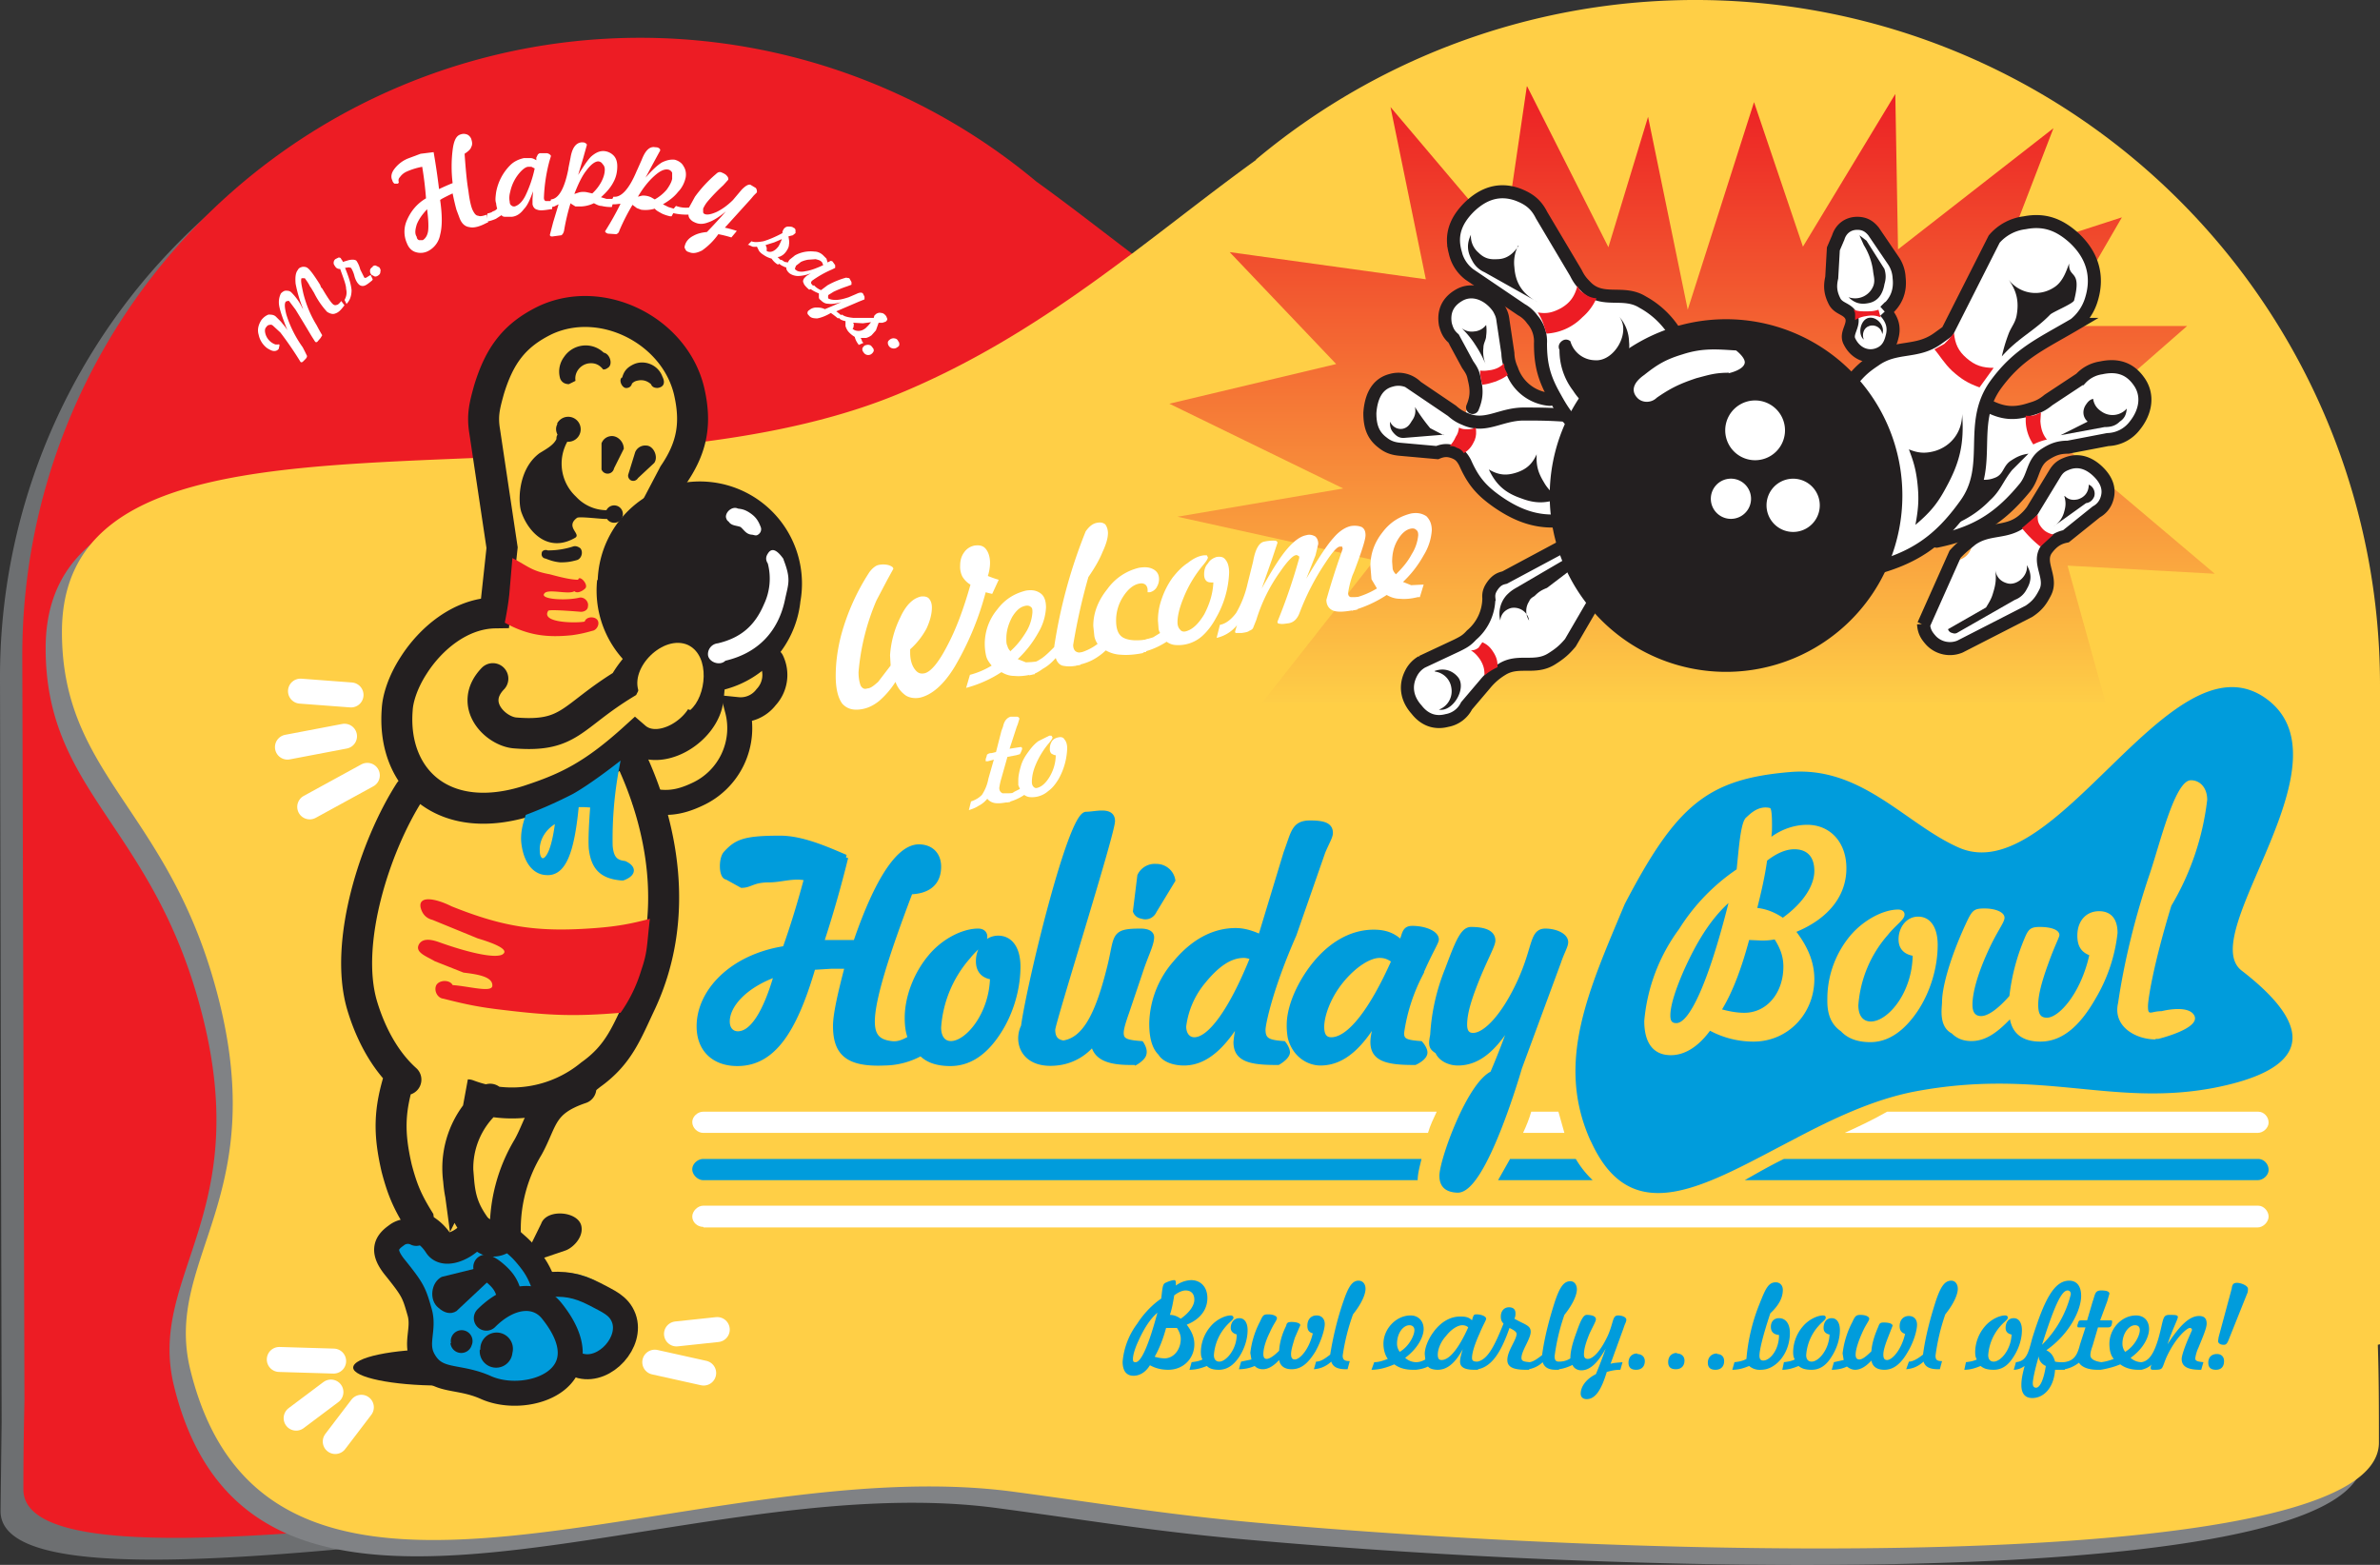
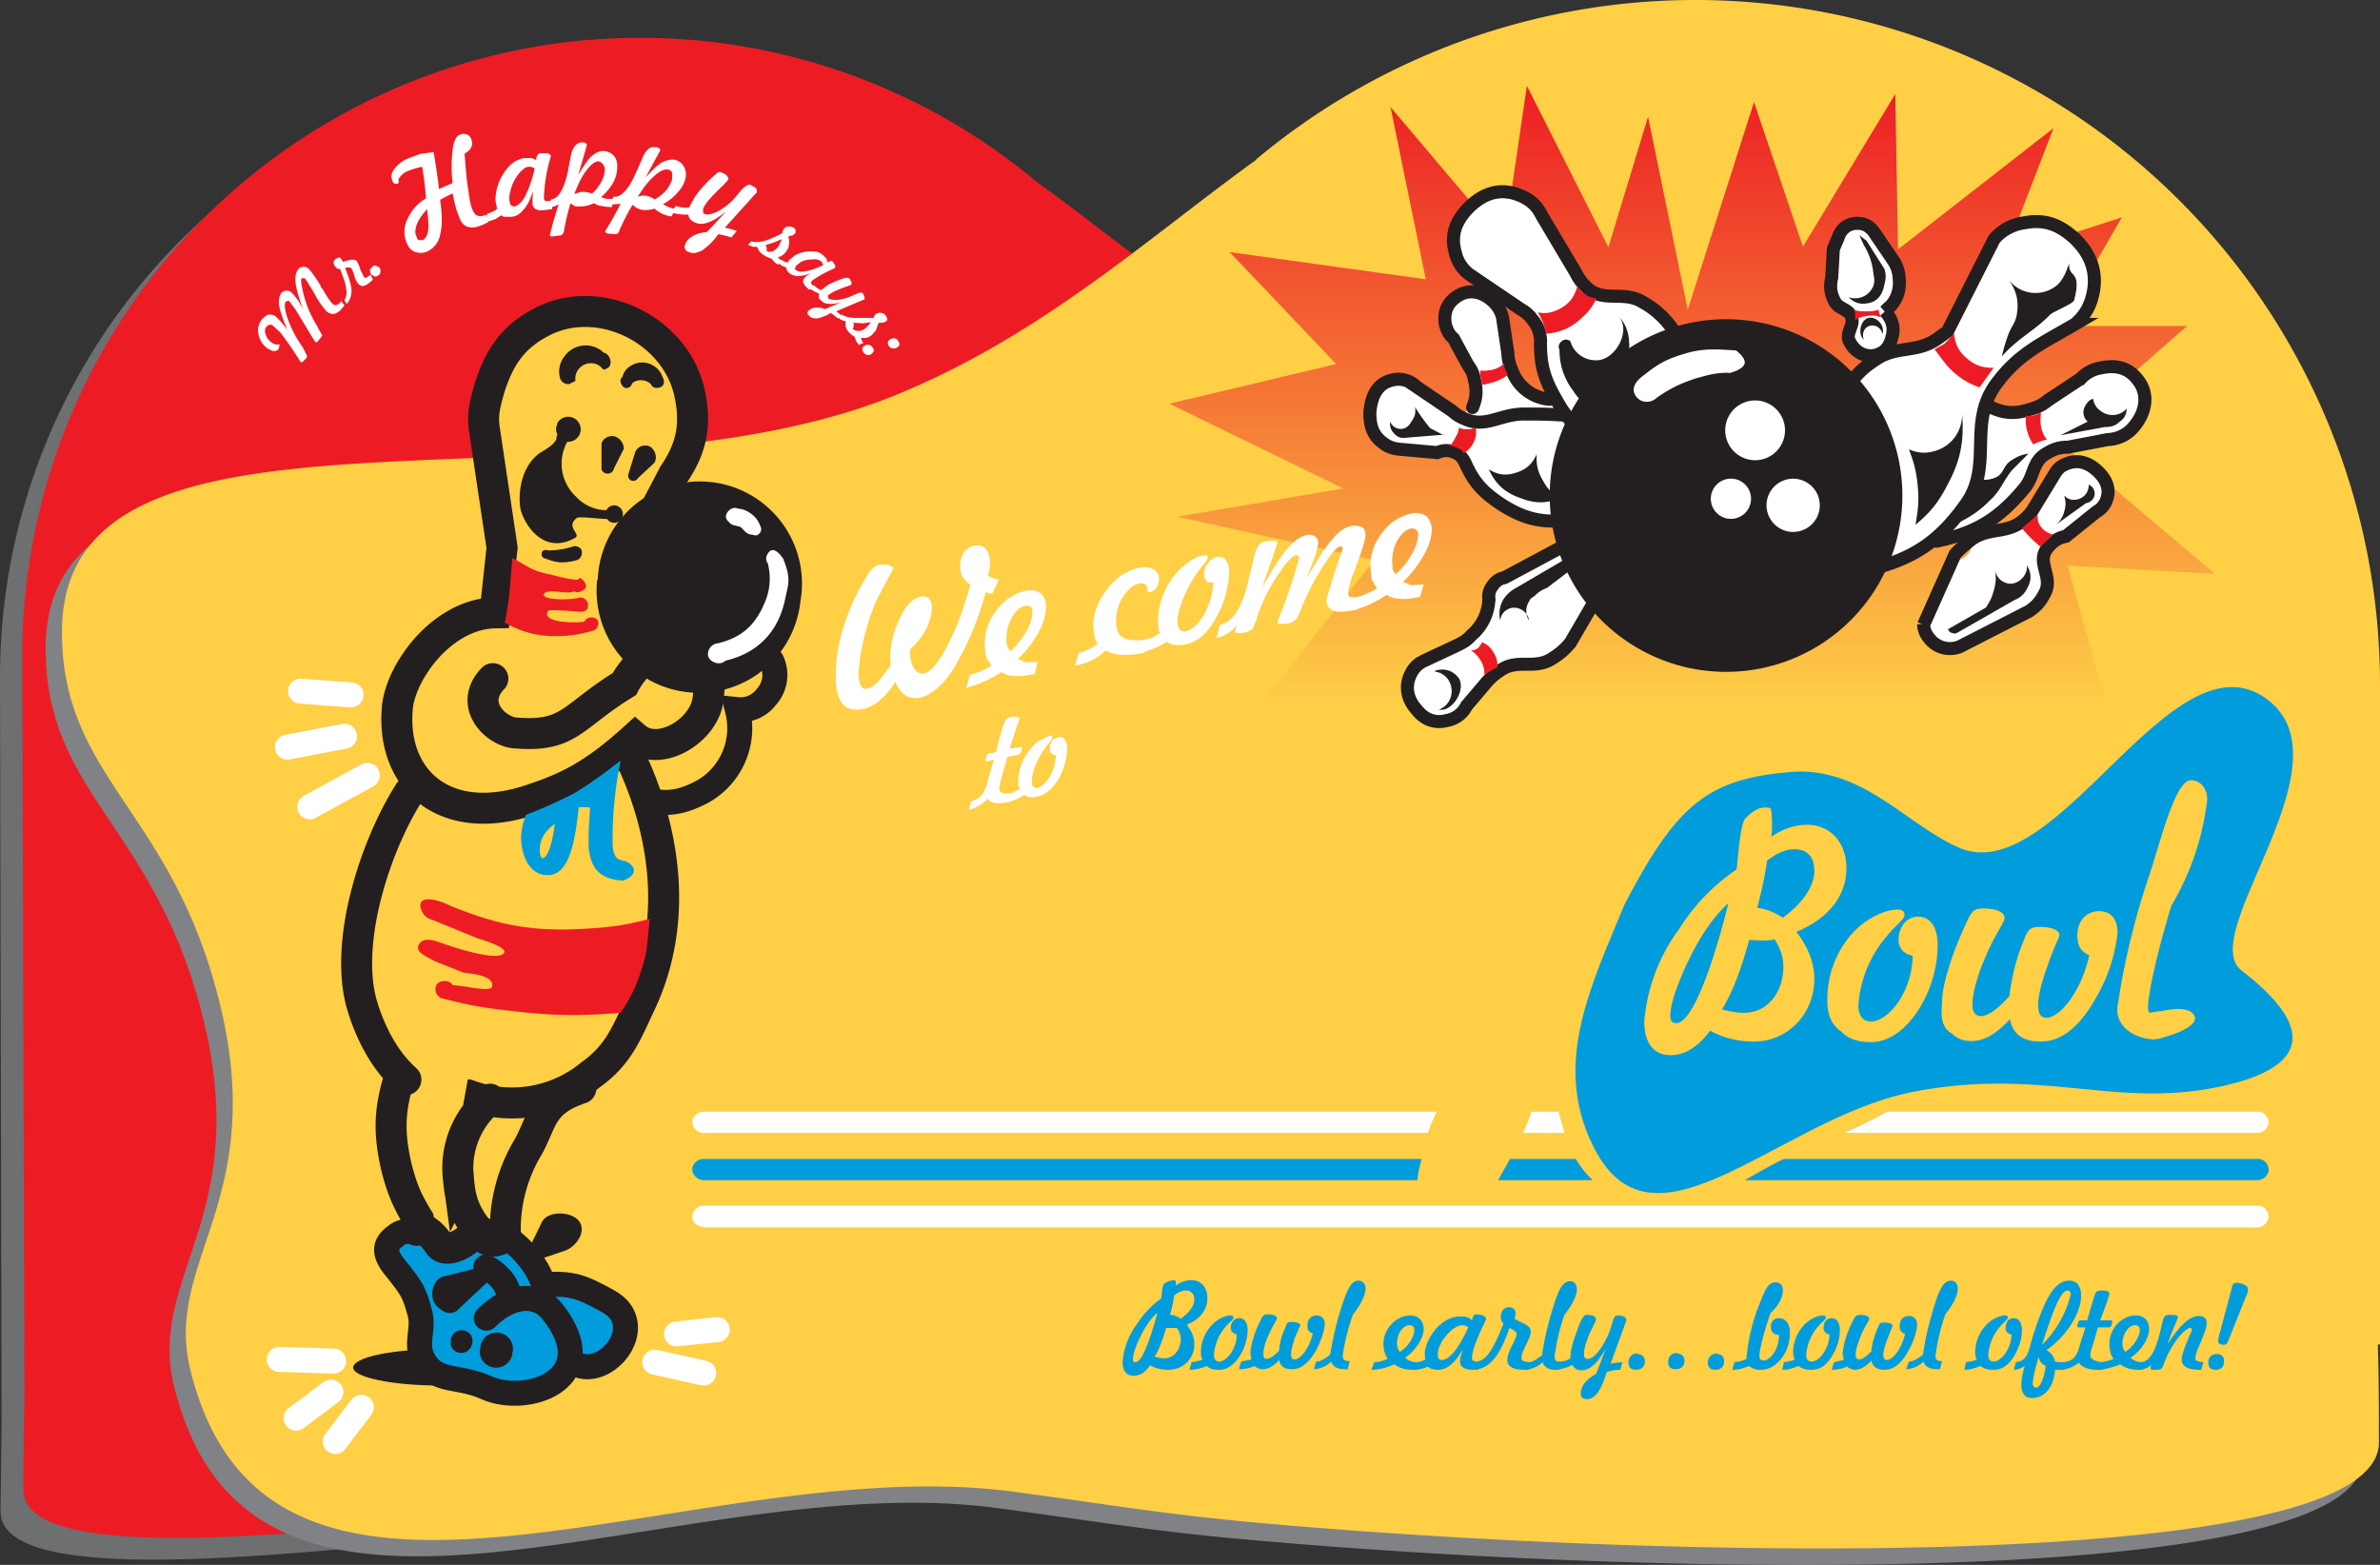
<svg xmlns="http://www.w3.org/2000/svg" viewBox="0 0 438 288" fill-rule="evenodd" clip-rule="evenodd" stroke-linecap="round" stroke-miterlimit="3.9">
  <rect x="0" y="0" width="438" height="288" fill="#333333" stroke="none" />
  <path fill="none" d="M0 0h438v288H0z" />
  <path d="M186.7 37.4A113.7 113.7 0 000 124.6l.3 137.2-.2 16.3c0 21.1 112.3-1.2 183.9-5.5 93.3-5.7 225.5 29.6 238.6-24.2 4.5-18.6-16-41-6-76.3 8.2-29.3 10.2-32.7 10.2-56.3 0-43.4-128.5-18-180.5-39.4-24.2-10-41.9-26.2-59.7-39" fill="#6d6f71" fill-rule="nonzero" />
  <path d="M190.7 33.4A113.7 113.7 0 004.1 120.6l.4 137.2a686 686 0 00-.2 16.3c0 21.1 112.2-1.2 183.8-5.6 93.3-5.6 225.5 29.7 238.6-24 4.5-18.7-16-41-6-76.5 8.2-29.2 10.2-32.6 10.2-56.2 0-43.4-128.5-18-180.5-39.4-24.2-10-41.9-26.2-59.7-39" fill="#ed1c24" fill-rule="nonzero" />
  <path d="M228.1 32.4A126 126 0 01435 129v121.5h-.4c.2 6 .2 12 .2 18 0 23.5-124.3 22-203.7 15-18.7-1.6-29.2-3.5-48-6-59-7.7-136.6 37-151.1-22.5-5-20.7 15.6-31.7 4.5-70.9-9.1-32.4-28.1-38.7-28.1-64.8 0-48.1 96-20 153.7-43.7 26.8-11 46.4-29 66.1-43.2" fill="#808285" fill-rule="nonzero" />
  <path d="M231.1 29.4A126 126 0 01438 126v121.4l-.4.1c.2 6 .2 12 .2 18 0 23.5-124.3 21.9-203.6 15-18.8-1.6-29.3-3.5-48-6-59.1-7.7-136.7 37-151.2-22.5-5-20.7 15.6-31.7 4.5-70.9-9.1-32.4-28.1-38.7-28.1-64.8 0-48.2 96-20 153.7-43.7 26.8-11 46.4-29 66.1-43.2" fill="#ffcf46" fill-rule="nonzero" />
  <path d="M65 251.7c0-1.9 7.2-3.4 16-3.4 8.9 0 16 1.5 16 3.4 0 1.8-7.1 3.3-16 3.3-8.8 0-16-1.5-16-3.3" fill="#231f20" fill-rule="nonzero" />
  <path d="M61.4 250.5l-10-.3m9.5 6l-6.4 4.8m12-2l-4.8 6.3m58.8-14.6l9 2m-5-7.2l7.5-.8m-64.4-102L57 148.5m6.4-13l-10.5 2m11.7-9.6l-9.3-.7" fill="none" stroke="#fff" stroke-width="4.6" />
  <path d="M119.4 146.7c3.2.8 5.5.6 8.5-.8 5.7-2.6 8.4-8.3 7-14.4 2.4.4 4.2-.1 6-1.8 2.5-2.4 2.7-6 .7-8.8-1.2 1.2-2 1.8-3.4 2.5a10.7 10.7 0 01-7.4 1.2c.3 3.3-.4 5.5-2.5 8.1-3.3 4.2-8 5.6-13.1 4l4.2 10" fill="#ffcf46" fill-rule="nonzero" />
  <path d="M86.4 227.6a6 6 0 01-5.3 2.1 6 6 0 01-5.2-3.2c-1.5.3-2.3.8-3.3 1.8-3 3.2 3.1 6.1 4.2 10.3 1.1 4.7-1.6 8.3 1.1 12.2 3.2 4.6 8 5 13.7 4.8a18 18 0 0013.3-5.6 5.8 5.8 0 005.7.9c3.6-1.2 4.2-5.3 3.6-9-1-6.3-10-9.8-15-6 0-2.3-.7-3.8-2.3-5.5A7.4 7.4 0 0091 228l-4.7-.3" fill="#009cdc" fill-rule="nonzero" />
  <path d="M111.3 58.3c-6.8-1-11.9.6-16.8 5.4a18 18 0 00-6 14.2L92 101a137.1 137.1 0 01-2.9 12.7c-8.8 2.5-14.2 8-16.2 17-1.6 6.9-.7 12 3.2 17.8a35 35 0 00-9.9 25.5c-.1 9 1.5 14.5 6.3 22-1.7 8.3-1 13.8 2.6 21.4 2 4.6 2.7 11.8 7.5 10.5 3.1-1 5-3.4 5-6.6a5.3 5.3 0 003.2 4.5c4 2 3-6.3 5.2-10a87.4 87.4 0 0113.5-18 36.3 36.3 0 0011.5-21.5 36.3 36.3 0 00-2.7-24.3l-3-16.4c-.4-.6 9.8-.1 11.3-1.2 1.7-1.4 1.2-6.6.8-7.3-2.4-3.6-12-4.5-12.8-9.5-1-6.3-2.2-11.1 1.5-16.4l10.7-18.8c1.2-4 1.1-6.8 0-10.9a18 18 0 00-15.6-13.3" fill="#ffcf46" fill-rule="nonzero" />
  <path d="M90.7 124.9c-4.6 4.8.6 9.8 4.2 10 10 .8 10.2-3 20-9 2.8-5.5 18.2-20.1 15.4 2.8-.7 5.8-9 10.8-13.4 7-7.7 7-12.5 9.3-19.5 11.6-15.7 5.1-25.3-3.9-24.3-16.7.1-2 1-5 3-8.1 3.1-4.9 8.6-9.6 15-9.7l1.3-12-3.2-21.4c-.5-3 0-4.8.8-7.7 1.9-6.2 4.6-10 10.4-12.8 10.4-4.8 23.7 1.9 26.4 13 1.4 6 .6 10.4-2.8 15.4l-8.4 16v12.4m-42 82.3c-2 6.3-2.1 10.5-.6 17 1 3.8 1.9 6 4 9.4.3 2.3 1.7 1.4 3.8 4.6 1.2 1.9 5.6-.2 6.9-2.9-2.2-3-3-5.2-3.3-8.9a16.5 16.5 0 015.8-14.9m-14.8-56.6c-6.4 10-12.1 27.7-8.8 39.2 1 3.4 3.3 9.5 8.1 13.8m11.4 2.8a22.8 22.8 0 0022.6-3.7c5.2-3.7 6.6-7.7 9.3-13.4 7.4-16 3.7-33-2-45" fill="none" stroke="#231f20" stroke-width="5.7" />
  <path d="M110.7 81.6v4.8a1.2 1.2 0 002.3-.2l1.8-3.6c0-1.4-1.3-2.6-2.6-2.3a2 2 0 00-1.5 1.3M115.6 87.4l1.3-4.2a2 2 0 012-1.2c1.4 0 2.3 2.1 1.5 3.2l-3 2.8a1 1 0 01-1.3.4 1 1 0 01-.5-1" fill="#231f20" fill-rule="nonzero" />
  <path d="M119.6 169.1c-3.4.9-6 1.4-10 1.7-10.5.8-16.8-.1-26.5-4-3-1.5-6.1-2-5.7.2.3 1.2 1 2 2.2 2.3l8.3 3.4c2 .6 6.3 2 4.5 3-1.5.7-6.3-.4-11.6-2.3-1.4-.5-3-.8-3.7.4-.8 1.5 1.4 2.2 2.9 3.1l5.3 2.1c2.4.3 5.5.7 5.3 2.5-.2 1.2-4.4 0-7.3-.2-.5-1-2.4-1-3 0-.5 1 .2 2.4 1.3 2.5 4.3 1.1 6.8 1.6 11.2 2.1 8.3 1 13 1.2 21.4.5a27 27 0 003.8-7.8c1.2-3.5 1-4.4 1.6-9.5M93.7 109.7l.6-7c3 1.6 3.6 2.4 6.9 3 1.5.4 3.7 1 5.2 1 .2-1 2 .9 1.3 1.6-.5.5-1.5 1-2 .5-1 .7-4.8-.5-5.5.4-1 1.1 3.9 1.4 6.4.8.9-.2 1.8.7 1.6 1.6 0 .6-.6 1-1.3 1 0 0-5.7-.5-6-.2-1.5 2.3 5.3 2.3 6.7 2 .3-1 2-1 2.4-.2.4.7-.2 1.8-1 1.9-1.4.4-2.3.6-3.7.8-4.7.5-8.3 0-12.4-2.3 0 0 .6-3 .8-5" fill="#ed1c24" fill-rule="nonzero" />
  <path d="M110 106.8a18.8 18.8 0 1137.3 3.9 18.8 18.8 0 01-37.4-4" fill="#231f20" fill-rule="nonzero" />
  <path d="M144.2 103c1.4 3.6.9 4.4.3 7.2-1.2 6-5 10-11 11.4-1 1-3 .3-3.2-1a2 2 0 011.8-2.2c4.2-1 6.8-3.2 8.5-7.2a11 11 0 00.7-7.5c-.4-.6-.4-1.2 0-1.8.6-1 1.5-1 2.9 1M139.5 98.4c.5-.3.7-.9.5-1.4-.5-1.3-1-2-2.3-2.8-.7-.4-1.1-.5-1.9-.6-1-.5-2.3.6-2.2 1.6.1.4.2.6.5.8.5.8 1.5.7 2.2 1 .6.5 1 1.3 2 1.4.4 0 .8.3 1.2 0" fill="#fff" fill-rule="nonzero" />
  <path d="M142 121.6a6 6 0 01-1 6.7 5.9 5.9 0 01-5.3 2.3 13.4 13.4 0 01-7.4 15.6c-3.4 1.6-6 1.9-9.7.9" fill="none" stroke="#231f20" stroke-width="4.6" />
-   <path d="M127 130.7c3-2.5 3.8-10-.4-12-4.5-2-10.8 4.2-9 8.7l9.5 3.3" fill="#ffcf46" fill-rule="nonzero" />
  <path d="M94 228.2c1.1 1 1.8 1.5 2.8 2.7 1.7 2 2.4 3.2 3.3 5.6 3.7-.4 6.1 0 9.4 1.7 2.4 1.3 4.4 2 5.3 4.4 1.6 4.4-3.4 9.9-7.9 8.8" fill="none" stroke="#231f20" stroke-width="4.6" />
  <path d="M96.8 230.9l2.8-5.7c1-2.8 6.9-2.3 7.4.5.4 2.1-1.7 4.1-3.1 4.5l-5.3 1.8-1.8-1.1M83 247.2a2 2 0 113.8.4 2 2 0 01-3.9-.4M88.4 248.4a3 3 0 115.9.6 3 3 0 01-6-.6" fill="#231f20" fill-rule="nonzero" />
  <path d="M106.9 200.3c-7.4 2.5-7 5.9-9.7 10.8A29.3 29.3 0 0093 227c-.4 1-1.4 1.5-2.5 1.4-1-.1-1.7-.7-2-1.7" fill="none" stroke="#231f20" stroke-width="5.7" />
  <path d="M76.6 227a3.4 3.4 0 00-3.7.4c-2 1.4-2.6 3-.1 6 3.2 4 3.4 4.5 4.4 8 1 3.3-1 5.9.8 9 2.4 4.2 6.2 2.6 11.5 5 7.8 3.4 22-1.8 12-14.2-2.7-3.3-7.6-3-12 1.4m4.3-3.8c-.4-2-1.1-3.1-2.6-4.4-.7-.6-1-.8-1.8-1.2" fill="none" stroke="#231f20" stroke-width="4.6" />
  <path d="M89.4 233l-8.1 2c-2 1-2.4 4.3-.6 5.7 1 .9 2.2 1.3 3.3.6l6.4-6-1-2.3" fill="#231f20" fill-rule="nonzero" />
  <path d="M97.2 150.4c-.5 1.5-.9 3.1-.7 4.8.4 3.2 1.9 5.2 4 5.3 3.2.3 4.7-3.9 5.5-12.5h1.6l1.6.1c-.3 3.8-.4 6.5-.3 8 .4 3.6 2 5.1 5.5 5.4h.2s1.5-.5 1.5-1.3c0-.7-1.2-1.2-1.2-1.2-1.7-.2-2.5-1-2.7-3.3a71 71 0 011.2-14.4s-4.5 3.5-7.7 5.3a84.6 84.6 0 01-8.5 3.8zm5.6.2c-.6 5.4-1.7 8-3 7.9-.6-.1-1-.8-1-1.8-.2-2.2 1.2-4.8 4-6z" fill="#009cdc" stroke="#009cdc" stroke-width="1.1" stroke-linecap="butt" />
  <path d="M105.9 70c-.2-1.4.8-2.8 2.3-3.1 1.2-.2 2.1.2 2.8 1.1.4 0 .6-.1 1-.4.8-.7.2-2.5-.9-2.7a4.8 4.8 0 00-7.3.8 4.5 4.5 0 00-.7 4c.3.7.9 1 1.6 1l.8-.4.4-.2M114.5 69.5c.3-1.1.8-1.8 2-2.4 2-1 4.6 0 5.4 2.2.7 1.4 0 2-.9 2.1-.6 0-1-.2-1.2-.7-.7-.6-1.4-.8-2.2-.7-.6.1-.9.2-1.3.6a1 1 0 01-.9.8c-.8.2-1.6-1.3-1-1.9M102.5 78a2.3 2.3 0 111.9 3.3 8.3 8.3 0 001.6 10.1 7.7 7.7 0 005.6 2.5 1.6 1.6 0 11.1 1.6c-.6.1-5-.5-5.5-.2-2.3 1.7.9 3-.4 3.7-4.9 2.8-8.5-1-9.8-4.6-.7-1.7-.8-8 3.3-11 1.3-.8 2.6-1.5 3.1-2.6 0-.2 0-.5.2-.8-.3-.6-.4-1.3 0-2M100.8 101.3a15 15 0 004.6-.7c.5-.2 1 0 1.4.3.6.7.2 2-.7 2.2-1.1.3-1.8.4-3 .4-1-.1-1.7-.3-2.7-.7a.8.8 0 01-.7-1c0-.5.7-.7 1.1-.5" fill="#231f20" fill-rule="nonzero" />
  <g>
    <path d="M129.4 225.8c-1 0-2-.8-2-1.9 0-1 1-2 2-2h286.2c1 0 1.9 1 1.9 2s-1 2-2 2h-286" fill="#fff" fill-rule="nonzero" />
    <path d="M275.7 217.2l2.2-3.9H290a18 18 0 003.1 3.9h-17.5zm52.6-3.9h87.3c1 0 1.9.9 1.9 2 0 1-1 1.9-2 1.9h-94.4c2.3-1.3 4.7-2.7 7.2-3.9zm-198.9 3.9c-1 0-2-1-2-2s1-1.9 2-1.9h132.2c-.3 1.3-.7 2.7-.7 3.9H129.4" fill="#009cdc" />
    <path d="M347.3 204.6h68.3c1 0 1.9.9 1.9 2 0 1-1 1.9-2 1.9h-76c2.6-1.2 5-2.3 7.8-3.9zm-65.5 0h5l1.1 3.9h-7.6c.6-1.3 1.1-2.5 1.5-3.9zm-152.4 3.9c-1 0-2-.9-2-2 0-1 1-1.9 2-1.9h135c-.6 1.3-1.2 2.5-1.6 3.9H129.4" fill="#fff" />
    <path d="M292.6 209.7c-6.3-14.3-.3-27.3 6.4-43.3 9.5-18.2 15.2-23 30.3-24.3 13.3-1.2 21.4 9.6 31.2 13.9 17.8 7.8 38.6-39 56-27.8 17.3 11.3-12.6 43.6-4 50.4 17.9 13.8 6.8 19.3-5 21.6-18.8 3.6-32-3.7-55.2.7-7.7 1.5-15.2 5.1-22.2 8.8-16 8.3-29.6 17-37.2.6l-.3-.6zm22.1-20a17 17 0 008 2c6.4 0 11.2-5.2 11.2-11.5 0-3-1.1-5.8-3.3-8.7 6-2.5 9.2-6.7 9.2-11.7 0-4.8-3-8-7.2-8-2.2 0-4.5.7-6.6 2.2l.1-1.1c0-.6.1-4.2-.4-4.2-2.2-.5-3.7 1.2-4.4 1.8-1 1-1.3 5.8-1.7 9.5a37 37 0 00-10.6 11 33.3 33.3 0 00-6.4 16.9c0 4.1 1.7 6.3 4.9 6.3 2.5 0 5-1.5 7.2-4.5zm37.3-13.9c-.1 7-4.6 12.2-7.7 12.2-1.4 0-2.3-1-2.3-3a22 22 0 015.4-12.9c1.6-2 3.1-2.8 3.1-3.8 0-.5-.4-.9-1.2-.9-2.6 0-6.2 1.8-8.7 4.7a18.2 18.2 0 00-4.3 11.2c0 1.3-.3 4.6 2.5 6.5 1.2 1.3 3 2 5.4 2 3.3 0 6.2-2 8.7-5.7 2.4-3.6 3.7-8.1 3.7-12.2 0-3.3-1.4-5.2-3.6-5.2-2.1 0-3.6 1.9-3.6 4.2 0 1.7 1 2.7 2.6 3zm7.2 14.4c1 1 2.2 1.4 3.6 1.4 2.5 0 4.6-1.4 7.1-4 .5 2.7 2.4 4.1 5.6 4.1 3.9 0 7.2-2.7 10.2-8a30 30 0 004-12c0-2.7-1.3-4-3.4-4-2.3 0-4 1.7-4 4.5 0 1.9.7 3 2.2 3.6-1.6 7.1-5.6 11.5-7.8 11.5-1.2 0-1.6-.7-1.6-2.4s.6-4.1 1.8-7.4c1.2-3.4 2.1-5 2.1-5.4 0-1-1.6-1.5-3.6-1.5-1.5 0-2 .3-2.6 1.6a38.4 38.4 0 00-3 11.1c-2.2 2.5-4 3.7-5.2 3.7-1.1 0-1.6-.7-1.6-2.1 0-2 .8-5.3 2.8-9.7 1.7-3.8 3.1-5.4 3.1-6.3 0-1-1.6-1.7-3.7-1.7s-2.3.4-3.6 3.2c-3 6.6-4.2 11.6-4.2 14 0 1-.7 4.5 1.8 5.8zm37.5 1h.5s8.3-2 6.5-4.5c-1.3-1.8-5.9-.6-5.9-.6-2 0-2.5 1-2.5-.9 0-1.3 1-7.7 4.3-18.5a49.4 49.4 0 006.6-19.5c0-2.2-1.3-3.6-3-3.6-2.9 0-5.6 11.3-7.5 17-2.8 8.2-4.8 16.5-5.9 24-1 4.3 3.2 6.7 6.9 6.7zm-78.6-25c-3.7 14.7-7.2 22.1-9.6 22.1-.8 0-1.1-.4-1.1-1.4 0-1.7.8-4.4 2.4-8.1 2.4-5.4 5-9.6 8.3-12.6zm-1.2 19.6c2-3.3 3.6-7.6 5-12.8l2.3.1c.6 0 1.3 0 2.4-.2 1 1.6 1.6 3.1 1.6 5 0 4.8-3 8.5-7.2 8.5-1.2 0-2.5-.2-4-.6zm6.5-18.7c.7-2.8 1.4-5.8 1.8-8.7 1.8-1.4 3.5-2.1 5-2.1 2.4 0 3.7 1.4 3.7 4 0 2.5-1.8 5.7-5.8 8.6-1.5-1-3-1.6-4.7-1.8z" fill="#009cdc" />
-     <path d="M264.6 193.5c.5 1.3 2.1 2.1 3.7 2.1 4 0 7.3-3 10.8-9.5-1.4 4-2.8 7.8-4.4 11.5-4.3 2-9.3 16-9.3 18.8 0 1.8 1 2.5 2.7 2.6 4.9.5 11.5-22.5 11.5-22.5l7.2-19.5c.6-1.8 1.3-2.9 1.3-3.6 0-1.2-1.9-2-3.7-2-2.4 0-1.8 2.8-4.5 8.9-3 6.7-6.5 10.3-8.8 10.3-1 0-1.6-.6-1.6-2 0-2.4 1-5.3 2.5-9 1.5-3.6 2.7-5.7 2.7-6.5 0-1.3-1.3-2-4-2-1.5 0-2.5 2.6-4.3 7.4a37.7 37.7 0 00-2.7 12c-.4 2-.2 2.3.9 3zm-55.6 2h-1c-4.2 0-6.4-1-6.8-3.6a9.8 9.8 0 01-6 3.6c-6.7 1.1-8.3-3.6-6.8-6.6 1-7.5 8.6-39 11.5-39 1.7 0 4.8-1 4.8 1.2 0 2.3-11 37.1-11 38.4 0 1.6.7 2.3 2 2.5 3.9-.6 6.3-5 8.5-13.8 1.5-5.9.4-6.8 5.7-6.8 1.3 0 2 .4 2 1.1 0 1.3-1.1 3.3-2.1 6.4l-2.5 7.4c-.6 1.7-1 3-1 3.8 0 1.5 1 1.8 3.7 2 0 0 .7 1 .5 1.8-.1.8-1.5 1.6-1.5 1.6zm4.6-1.7c.6 1.1 2.3 1.8 4.3 1.8 3.9 0 7.4-3 10.9-9.3a19 19 0 00-1.3 5.5c0 2.9 2.2 3.7 7.2 3.7h.5s1.6-.9 1.7-1.8c0-.7-.7-1.6-.7-1.6-2.8-.2-3.8-.6-3.8-2.6 0-1 1.3-7.5 5.7-17.5l5.3-15.2c.7-1.7 1.4-2.8 1.4-3.5 0-1.3-1-1.8-3.7-1.8-3 0-3 1.8-4.4 5.5l-4.7 15.5c-1.5-.7-3-1.2-4.6-1.2-4 0-7.8 2-11.1 6a17.4 17.4 0 00-4.3 11c0 1 0 4 1.6 5.5zm46.8 1.7h-.4c-5 0-7.3-.8-7.3-3.7 0-1.3.5-3 1.3-5.5-3.5 6.3-6.9 9.3-11 9.3-2 0-4.6-1.3-5.5-4.6a12 12 0 01-.2-2.4c0-2.6 1.2-6.1 3.5-9.5 3.4-5 7.7-7.5 12-7.5 2.2 0 3.7.6 5.1 2l.4-1.1c.3-1 .5-1.6 1.6-1.6 2.3 0 4.4.9 4.4 2 0 .5-1.3 2.5-3 6.5a33.8 33.8 0 00-3.4 10.7c0 1.5.8 1.8 3.5 2 0 0 .8.9.8 1.6 0 1-1.8 1.8-1.8 1.8zM149.6 178c-3.5 12-7.5 17.7-13.9 17.7-4.3 0-7-2.6-7-6.8 0-6.4 6-12.8 15.8-14.3 1.5-4.2 2.8-8.5 4-13-2.4-.6-4.7.3-7 .3-3 0-3.4 1-5 1l-2.7-1.5c-1 0-1.1-3.3-.2-4.3 2-2.2 3.5-2.8 10-2.8 4 0 8.5 2 12 3.5a214 214 0 01-4.5 15.7h6.4c4-11.7 8-17.6 11.6-17.6 2.2 0 3.6 1.4 3.6 3.6 0 2.9-1.8 4.5-5.2 4.6-4.6 12.1-7 20-7 23.9 0 2.6 1 3.8 3.5 4.1 1.4.2 2.5-.4 3.6-1-.5-1.3-.6-2.5-.6-3.8 0-3.7 1.6-8 4.3-11.2 2.5-3 6.1-4.7 8.7-4.7.8 0 1.2.4 1.2 1 0 .9-1.5 1.7-3.1 3.7a22 22 0 00-5.4 13c0 1.9.9 3 2.3 3 3.1 0 7.6-5.4 7.7-12.3-1.7-.2-2.6-1.2-2.6-2.9 0-2.3 1.5-4.2 3.6-4.2 2.2 0 3.6 1.9 3.6 5.2 0 4.1-1.3 8.6-3.7 12.2-2.5 3.8-5.4 5.6-8.7 5.6-2.4 0-4.2-.6-5.4-1.9a14 14 0 01-6.7 1.8c-6.8.3-9-1.8-9-6.8 0-2 .8-5.7 2.2-11h-3.1l-3.3.2zm81-1.8c-4.1 10.2-8 15.2-10.8 15.2-1.2 0-2-1-2-2.5a16 16 0 013.6-8.3c2.6-3.2 5-4.8 7.5-4.8.6 0 1.2.2 1.7.4zm26 .6c-4.3 9.7-8.4 14.6-11.6 14.6-1.2 0-1.8-.8-1.8-2.4 0-2 1.1-5.4 3.5-8.4 2.5-3.1 5.3-4.8 7.2-4.8 1 0 1.8.3 2.7 1zM143 179.2c-2.1 7.4-4.6 11.1-7.2 11.1-1.2 0-2-.9-2-2.3 0-3 3.2-6.7 9.2-8.8zm66-11.5l.8-6.5a3 3 0 013-1.7 3 3 0 013 2.5l-3.4 5.6c-.4.9-1.3 1.3-2.2 1-.6-.1-1-.4-1.2-.9z" fill="#009cdc" stroke="#009cdc" stroke-linecap="butt" />
  </g>
  <clipPath id="a">
    <path d="M378.9 60l11.6-20-21.6 7 9-23.4-28.6 22.3-.5-28.6-17 28.1-9-26.6L310.6 57l-7.3-35.5-7.3 24L281 15.8l-4.2 28.6-20.9-24.7 6.5 31.7-36.1-5L245.9 67l-30.7 7.3 32 15.6-30.5 5.2 36.2 8-20.6 26.2h155.2l-7-25.2 27.1 1.5-29.1-24.6 24-21H379z" clip-rule="nonzero" />
  </clipPath>
  <g clip-path="url(#a)">
    <path fill="url(#_Linear2)" d="M215.2 15.9h192.4v113.5H215.2z" />
  </g>
  <g fill="#fff" fill-rule="nonzero">
    <path d="M51.3 63.3c.1.1.2.3.1.4l-.1.5a1 1 0 01-.9.4c-.3 0-.7-.2-1.2-.5a4.1 4.1 0 01-1.6-2.5c-.3-1 0-1.9.5-2.7.4-.5.8-.8 1.3-1 .5 0 1 0 1.4.4l.9.9c.3.4.8.9 1.2 1.6-.8-2-1.3-3.4-1.5-4.4-.2-1 0-1.8.3-2.4.3-.3.6-.5.9-.5.3 0 .7 0 1 .3a10 10 0 012 2.8l.2.3a24 24 0 01-1.4-4.7c-.1-1.2 0-2 .4-2.5.2-.4.5-.5.9-.6.3 0 .7 0 1 .3.4.3 1.2 1.4 2.2 3l.2.5.2.2c1 1.7 1.7 2.7 2 2.9.2.2.5.2.7.1.2 0 .5-.3.8-.7l.6.8-.1.1c-.6.8-1 1.2-1.6 1.4-.5.2-1 0-1.5-.3a15 15 0 01-2.4-3.5l-.6-1-.1-.1c-.5-1-.9-1.4-1-1.6h-.6c-.2.4 0 1.3.3 2.7a20.8 20.8 0 002.5 6 30.3 30.3 0 001 1.8l-.3.5-.6.7c-.1.1-.3.1-.4 0l-.7-1.1a344.2 344.2 0 00-2.9-4.8l-1.2-1.6a.5.5 0 00-.3 0l-.3.1c-.3.4-.2 1.2.1 2.4a21 21 0 003 6 42.2 42.2 0 01.8 1.6c0 .1 0 .3-.3.6l-.5.5c-.2.1-.3.1-.4 0a62.7 62.7 0 00-3.7-5.4L50.3 60c-.2-.2-.4-.3-.7-.2-.2 0-.4.1-.6.4-.3.3-.3.8-.1 1.4a2.9 2.9 0 001.8 1.8h.6zM63.8 56l-.4-.8c.3-.5.5-1.2.3-2 0-.8-.5-2-1.1-3.7a1 1 0 01-.8-.3c-.2-.3-.4-.5-.4-.8 0-.3.1-.5.3-.7l.6-.3c.2 0 .4 0 .5.3a1.2 1.2 0 01.3.5l1-.3c.8-.2 1.3-.1 1.5.1.2.3.5.8.7 1.6L67 51c0 .1.2.2.4.1l.8-.5.4.8-.1.2c-.6.5-1.1.9-1.5 1a1 1 0 01-1-.3c-.3-.3-.6-.8-.8-1.6a5 5 0 00-.6-1.4l-.4-.1-.7.1c.7 1.7 1.1 3 1.2 4.1 0 1-.3 1.9-.9 2.5zM68.6 49c.2-.1.4-.2.6-.1l.6.3c.2.3.3.5.2.8 0 .3-.1.5-.4.7a1 1 0 01-.6.2l-.6-.3a1 1 0 01-.3-.8c0-.3.2-.5.5-.7zM78.6 38.5c-.9 1-1.5 1.8-1.9 2.8-.3 1-.4 1.7 0 2.3 0 .3.2.5.4.6h.7c.5-.3.9-.9 1-1.8.1-1 0-2.3-.2-3.9zm2.4-1.7c.4 2.8.4 4.9 0 6.4a4.2 4.2 0 01-2.2 3 3 3 0 01-2.3.2c-.7-.2-1.3-.8-1.6-1.6a5.2 5.2 0 010-4.3c.7-1.6 1.8-3 3.5-4a63.6 63.6 0 00-.7-5.8 12.7 12.7 0 00-2.9.9 3 3 0 00-1.2 1c-.3.3-.3.6-.2 1a.8.8 0 01-.2.2h-.6a1 1 0 01-.4-.6c-.3-.6-.2-1.3.3-2a6 6 0 012.5-2l2.4-.9 2.4-.3a124.8 124.8 0 011 6.8 41 41 0 012.5-1.1 25 25 0 010-6.1c.2-1.6.6-2.5 1.3-2.8.5-.2.8-.2 1.2-.1.4.1.7.4.9.8.2.6.3 1.1 0 1.6-.1.4-.6.8-1.2 1.2.2 2.8.4 5.1.7 6.8.2 1.7.5 3 .8 3.6.3.6.6 1 1 1 .4.2 1 0 1.6-.2l.2 1.5h-.2c-1.3.7-2.4 1-3.2.8-.8-.1-1.4-.6-1.8-1.6l-.6-1.6a45.8 45.8 0 01-.7-3 34.4 34.4 0 00-2 1l-.3.2z" />
    <path d="M98.4 31l-.6-.3h-.6c-.4 0-.9.4-1.3.8a7.8 7.8 0 00-2 3.8c-.2.7-.2 1.3-.1 1.8 0 .3.1.6.3.7.2.2.4.2.6.2.7-.2 1.4-.8 2-2a22 22 0 001.7-5zm-.3 4.2c-.5 1.4-1 2.6-1.7 3.3-.6.8-1.3 1.3-2.2 1.4h-1.1c-.3 0-.6 0-.8-.3l-1.1.7a9 9 0 01-1.6.5l.1-1.5c.4-.1.8-.2 1-.4.4-.1.6-.3.8-.5a4.5 4.5 0 01-.2-1c-.2-.5-.1-1.2 0-2a9.4 9.4 0 012.6-5c.7-.7 1.6-1.1 2.5-1.3h1.3c.3 0 .7.2 1 .4V29l.3-.6.3-.2h1.4c.4.1.6.3.7.5l-.3 1a30.3 30.3 0 00-1 6.7c0 .3.1.5.3.6h1.3l-.1 1.5h-.2c-1.2.2-2 .3-2.5.1-.5-.1-.8-.5-.9-1v-1l.1-1.4z" />
    <path d="M105 37.4a39.4 39.4 0 00-1.2 5.1c-.1.4-.3.7-.5.8l-1.5.2a1 1 0 01-.4 0c-.2-.1-.2-.2-.2-.3l.6-2.3 1-3.3-.8.4-1 .2.4-1.5c1.4-.1 2.5-2 3.2-5.6V31l.4-2c.3-1.8 1-2.7 2-2.8.4 0 .6 0 .8.2.1 0 .2.1.2.3l-.7 2.5-.9 3c1-1.6 1.7-2.7 2.4-3.4.7-.6 1.4-1 2.2-1 .7 0 1.4.3 1.9.8s.7 1.2.7 2c0 1-.2 2-.7 2.9-.5 1-1.3 1.9-2.3 2.8l1 .3h1.4l-.4 1.5h-.3a7 7 0 01-1.6-.2c-.5 0-1-.3-1.4-.5a6 6 0 01-2.4.6h-1l-.8-.5zm.7-1.7l.9-.3a3.4 3.4 0 011.5 0l.9.2a8 8 0 001.7-2.2c.4-.8.6-1.5.6-2.2 0-.5-.2-.8-.4-1a1 1 0 00-.8-.5c-.6 0-1.4.6-2.2 1.7-.8 1-1.5 2.5-2.2 4.3z" />
    <path d="M116.4 37.7a39.4 39.4 0 00-2.4 4.7c-.1.4-.3.6-.6.7l-1.5-.1a1 1 0 01-.4-.2c-.1-.1-.2-.2-.1-.3a54.8 54.8 0 002.8-5l-1 .1h-1l.7-1.4c1.4.2 2.9-1.4 4.3-4.8l.1-.2.8-1.8c.7-1.8 1.5-2.5 2.5-2.3.4 0 .6.1.7.2.2.1.2.3.2.4a390.4 390.4 0 00-2.7 5c1.2-1.4 2.2-2.3 3-2.8.8-.4 1.6-.6 2.4-.5.7.2 1.3.6 1.6 1.2.4.6.5 1.3.4 2-.2 1-.7 2-1.4 2.7-.7.9-1.6 1.6-2.8 2.3l1 .5 1.3.4-.7 1.3h-.3a7 7 0 01-1.5-.5c-.5-.3-1-.5-1.3-.9a6 6 0 01-2.5.2l-.8-.3-.8-.6zm1-1.5l.8-.2a3.5 3.5 0 011.6.3l.7.4a8 8 0 002.2-1.8c.5-.7.9-1.4 1-2v-1.1a1 1 0 00-.8-.6c-.7-.1-1.5.3-2.5 1.2-1 .9-2 2.1-3 3.8z" />
    <path d="M126.7 39.5a11.2 11.2 0 01-3.3-.4l1-1.2a5.4 5.4 0 002.4.3l1.1-2a23.8 23.8 0 013.9-4.2c.3-.3.6-.4.9-.3.5.2.9.4 1.1.7.2.2.3.5.2.7l-.9 1a33 33 0 00-2.9 3 6 6 0 00-.8 1.3v.6c0 .2.1.3.3.4.5.2 1.3 0 2.2-.4 1-.5 2-1.2 3-2.2l1.6-1.9c.7-.7 1.2-1 1.6-.9l1 .6c.2.3.2.5.2.8l-.6.6-.5.6-4.8 5.3a20 20 0 012.2.6l-1 1.2a22.2 22.2 0 00-2.4-.6 12.4 12.4 0 01-3 3c-1 .5-1.7.6-2.4.3-.4-.1-.6-.3-.7-.6-.2-.2-.1-.5 0-.8.2-.6.7-1.2 1.5-1.6.7-.4 1.5-.6 2.5-.7a107.7 107.7 0 003.5-3.8c-1.2 1-2.3 1.7-3.2 2-1 .4-1.8.4-2.6 0a2 2 0 01-.8-.6c-.2-.2-.3-.5-.3-.8zM140.9 45.1l.2.5v.6c.4.2.8.2 1.2 0 .4-.2.7-.5 1-.9l.3-.6.3-.7-1.4.6-1.6.5zm-3.3 0l.7-.7c.4.2 1.1.2 2.2 0 1-.3 2.2-.8 3.5-1.5v-.3l.2-.4c.2-.3.5-.5.8-.5.4 0 .8 0 1 .2.3.1.4.3.4.5v.5l-.5.4-.8.2c.1.6.2 1 .1 1.5 0 .4-.2.8-.4 1.1a3 3 0 01-.7.8c-.3.2-.6.4-1 .4l.3.3.4.4h.1l-.7.7-.2-.1a3.6 3.6 0 01-1-1 4.7 4.7 0 01-1.5-.7 3 3 0 01-.8-.7l-.4-.8a3 3 0 01-.8 0l-.9-.4z" />
    <path d="M151.5 48.8l-.2-.5a1 1 0 00-.2-.2c-.2-.2-.6-.3-1-.4l-1.4.1a5 5 0 00-1.3.4l-.9.7-.2.5c0 .1 0 .2.2.3.3.3 1 .4 1.8.2.8-.1 1.9-.5 3.2-1.1zm-2.3 1.5a7 7 0 01-2.3.5c-.6 0-1.2-.2-1.6-.5a2 2 0 01-.5-.6 1 1 0 01-.1-.5c-.3 0-.5-.2-.8-.3l-.9-.6.8-.5.6.4.6.1a2.8 2.8 0 01.3-.5l1-.8a6 6 0 013.6-.7c.6 0 1.2.3 1.6.7l.6.6.2.7.2-.1.4-.2.3.1.5.7v.5l-.6.3a19 19 0 00-3.7 2.1c-.1.2-.2.3-.1.5l.5.6-.8.5h-.1c-.6-.5-1-1-1-1.2-.2-.3-.1-.6.1-.9l.4-.4.8-.5z" />
    <path d="M150.7 54a7.1 7.1 0 01-1.8-1l.9-.5a3.5 3.5 0 001.3.9l1.2-.9a15.4 15.4 0 013.4-1.4l.6.1.4.7v.5l-.8.3a21.2 21.2 0 00-2.5 1l-.8.5c-.2.1-.2.2-.2.3v.4c.3.2.8.3 1.4.3.7 0 1.5-.2 2.4-.5l1.4-.6c.6-.3 1-.3 1.2-.1l.3.6v.5l-.5.2-.5.2-4.2 1.8a12.2 12.2 0 011.1.9l-.8.4a14.5 14.5 0 00-1.3-1c-1 .6-1.9.9-2.5 1-.7 0-1.2-.1-1.5-.5-.2-.2-.3-.3-.3-.5s.1-.4.3-.5a2 2 0 011.2-.5c.6 0 1.1 0 1.7.3a69.6 69.6 0 003-1.3c-1 .3-1.7.4-2.4.3-.6 0-1-.3-1.4-.7-.2-.1-.3-.3-.3-.5V54z" />
    <path d="M157 59.4c.1.2.2.3.1.5 0 .2 0 .4-.2.6.3.3.7.4 1.1.4.5 0 .9-.2 1.3-.5l.5-.5.5-.6-1.5.2-1.7-.1zm-3-1.2l1-.3c.3.3 1 .5 2 .6h3.8l.1-.4.3-.3c.3-.2.6-.3 1-.2.3 0 .6.2.9.6l.2.5c0 .2-.1.3-.3.5l-.6.2h-.7l-.5 1.4-.8.9a3 3 0 01-1 .5h-1l.2.4c0 .2.1.3.3.5l-.9.4v-.1a3.5 3.5 0 01-.7-1.4 4.8 4.8 0 01-1.2-1 3 3 0 01-.5-1v-.9a3 3 0 01-.9-.3l-.7-.6zM160.6 64c.2.2.2.4.2.6-.1.2-.2.4-.5.6a1 1 0 01-.8.1 1 1 0 01-.6-.5c-.2-.2-.2-.4-.2-.6 0-.2.2-.4.4-.6.3-.1.6-.2.9-.1.2 0 .4.2.6.5zm4.7-1.2c.2.2.2.4.2.6 0 .3-.2.4-.5.6a1 1 0 01-.8.1 1 1 0 01-.6-.4 1 1 0 01-.2-.7c0-.2.2-.4.5-.6.2-.1.5-.2.8-.1.2 0 .5.2.6.5zM164.8 125.5a16 16 0 01-3 3.5c-1 .8-2 1.3-3.1 1.5-1.6.3-2.8 0-3.7-1-.8-1.1-1.2-2.8-1.2-5.1s.3-4.8 1-7.5a40.8 40.8 0 015.2-11.6c.6-.8 1.2-1.2 1.6-1.3a4 4 0 011.9 0c.6.2.9.4.9.7l-1.1 2-2 3.8a42.5 42.5 0 00-3.3 13.2c0 1.2.2 2 .4 2.5.3.5.7.7 1.2.5.6 0 1.2-.5 2-1.2l2.3-3v-.2l-.1-1.7a18.3 18.3 0 011.9-7c.5-1.1 1.1-2 1.7-2.6.7-.7 1.3-1 2-1.2.6-.1 1.2 0 1.5.3.4.4.6 1 .6 1.7 0 1.1-.3 2.4-1 3.9a14 14 0 01-3 3.8v.6c0 1.3.3 2.3.8 3 .5.7 1 1 1.9.8 1.1-.3 2.5-1.9 4.1-5 1.6-3 3-6.7 4.3-11.3-.7-.4-1.2-1-1.5-1.5a4 4 0 01-.4-2c0-.9.2-1.7.7-2.4a3 3 0 012-1.3c.8-.1 1.5 0 2 .6s.8 1.5.8 2.6a8 8 0 01-.4 2.4 17.5 17.5 0 002 .7l-1.2 2.6a14 14 0 01-1.2-.3 54.4 54.4 0 01-5.7 13.7c-2 3.3-4.2 5.2-6.4 5.7-1 .2-2 0-2.6-.4a5 5 0 01-1.9-2.5zM186 119.8c1.1-1 2-2.1 2.9-3.6a7.9 7.9 0 001.1-3.5c0-.5 0-.8-.3-1-.2-.2-.6-.3-1-.2-1 .2-1.7.9-2.4 2-.7 1.3-1.1 2.6-1.1 4 0 .6 0 1 .2 1.4.1.4.3.7.6 1zm-1.7 3.9a22.3 22.3 0 01-6.5 2.9l.7-2.4a15 15 0 004-1.7c-.4-.5-.8-1-1-1.7a9.9 9.9 0 012-8.6c1.5-2 3.3-3 5.3-3.5 1.2-.2 2 0 2.7.5.7.5 1 1.4 1 2.6a10 10 0 01-1.4 4.6 20 20 0 01-3.8 4.9l1.5.6 2-.1h.2l-.6 2.3h-.4c-1.3.3-2.4.4-3.3.3-1 0-1.7-.3-2.4-.7z" />
-     <path d="M189.4 124.3l.6-2.4c.6 0 1.2-.4 1.8-.8.7-.5 1.4-1.2 2.2-2a94 94 0 015.8-21.3c.7-1 1.4-1.5 2.2-1.6.6-.1 1 0 1.4.3.3.4.5 1 .5 1.6 0 .9-.3 2-1 3.5-.6 1.5-1.5 3-2.6 4.6a111 111 0 00-2.8 12.5c0 .6.2 1 .5 1.2.3.2.8.3 1.5.1l-.7 2.4h-.3a6 6 0 01-3 .1c-.6-.2-1-.7-1.2-1.4-.8.9-1.5 1.5-2.4 2-.8.6-1.6 1-2.5 1.2z" />
    <path d="M197.8 122.6l.7-2.4a9.7 9.7 0 003.5-1.7c-.3-.4-.5-.9-.6-1.4l-.2-1.9c0-2.4.9-4.7 2.6-6.8a10 10 0 015.8-3.9c1.2-.2 2-.1 2.7.3.7.4 1 1 1 1.8 0 .6-.2 1.1-.5 1.6a2 2 0 01-1.2.8h-.4v-.4c0-.5-.2-.8-.4-1-.3-.2-.6-.3-1.1-.2-1.1.2-2.1 1-3 2.4a8 8 0 00-1.3 4.4c0 1.6.4 2.7 1.4 3.2 1 .5 2.6.6 4.7.2l-.6 2.4c-.2 0-.4 0-.6.2-1.5.3-2.9.4-4 .3a6 6 0 01-2.8-.8 11 11 0 01-2.5 1.8c-1 .5-2 .8-3.2 1z" />
    <path d="M223.3 107.2c-.6 0-1 0-1.3-.3-.3-.3-.4-.7-.4-1.2 0-.8.2-1.5.7-2 .4-.7 1-1 1.6-1.2.8-.1 1.3 0 1.7.6.4.5.6 1.3.6 2.3a18 18 0 01-2.4 8.3c-.8 1.5-1.7 2.6-2.6 3.4a6.6 6.6 0 01-5 1.6 3 3 0 01-1.5-.6 13.7 13.7 0 01-4.8 2l.6-2.3 1.7-.5 1.3-.8c-.2-.3-.3-.7-.3-1l-.1-1.3c0-1.3.2-2.6.7-4a15 15 0 012-3.9c.8-1 1.7-2 2.8-2.7 1-.8 2-1.3 3-1.4h.5l.2.4c0 .2-.3.7-.8 1.3a22.4 22.4 0 00-3.8 6.4c-.6 1.5-1 3-1 4.2 0 .7.2 1.1.5 1.4.2.3.6.4 1 .3 1.2-.3 2.3-1.3 3.4-3.1 1-1.9 1.6-3.8 1.7-5.9zM223.9 117.4l.6-2.4c1.1-.2 2.1-1 3-2.2a19 19 0 002.1-5.4l1-4c.4-2.3 1.1-3.5 2-3.7a8 8 0 012-.2c.3 0 .5.2.5.4l-1 3-1.9 5.4c1.9-3.4 3.4-5.8 4.7-7.3 1.2-1.4 2.4-2.3 3.5-2.5.7-.2 1.2 0 1.6.2.4.3.6.8.6 1.4l-.5 2.1-1.7 4.3c2.2-3.7 3.8-6.2 5-7.5 1-1.2 2.2-2 3.3-2.2.8-.1 1.4 0 1.9.2.5.3.7.8.7 1.5 0 .8-.7 3-2.1 6.7l-.3.7a17.5 17.5 0 00-.8 3.2c0 .4.1.7.5.8h1.8l-.6 2.3h-.2c-2 .4-3.3.5-4.2.2-.8-.3-1.3-1-1.3-2a132.4 132.4 0 012.7-8.5l.3-.9-.1-.4h-.4c-.5 0-1.4 1-2.7 3a45.2 45.2 0 00-4.7 9.1c-.4 1.1-1 1.8-2 2-.8.1-1.3.2-1.6.1-.4 0-.5-.1-.5-.4a105.7 105.7 0 004-11.7c0-.2 0-.4-.2-.4-.1-.1-.3-.2-.5-.1-.5.1-1.5 1.1-2.8 3a30.7 30.7 0 00-4.4 8.9l-.6 1.5c-.1.2-.4.4-.7.5-.2.2-.7.3-1.4.4h-.9c-.2 0-.3 0-.3-.3l.3-1 .1-.2a6.7 6.7 0 01-3.8 2.4z" />
    <path d="M257 105.6c1-1 2-2.1 2.8-3.6a7.9 7.9 0 001.2-3.5c0-.5-.1-.8-.4-1-.2-.2-.5-.3-1-.2-.9.2-1.7.9-2.4 2.1-.7 1.2-1 2.5-1 4l.1 1.3c.1.4.3.7.6 1zm-1.8 3.9a22.3 22.3 0 01-6.4 2.9l.6-2.4a15 15 0 004-1.7l-1-1.7-.2-2.4c0-2.2.7-4.3 2.2-6.2 1.5-2 3.3-3 5.3-3.5 1.2-.2 2 0 2.8.5.6.6 1 1.4 1 2.6a10 10 0 01-1.5 4.6 20 20 0 01-3.8 4.9l1.5.6 2-.1h.3l-.7 2.3h-.4c-1.2.3-2.3.4-3.3.3-.9 0-1.7-.3-2.4-.7zM178.3 149.1l.4-1.6c.9-.3 1.5-.7 2-1.2a8 8 0 001.2-3l1-3.5-1.1.3h-.4v-.2-.2l.2-.6c0-.2.1-.3.2-.3.1-.1.3-.2.7-.2l.8-.2 1-3.9.3-.8c.2-1 .7-1.6 1.4-1.8h1.1c.3 0 .5.2.5.4l-.3 1-.2.5-1.3 4 1.9-.3h.3l.1.2a.8.8 0 010 .2l-.2.5-.2.4-.7.2-1.6.3-1.1 3.9a12 12 0 00-.4 1.8c0 .5.2.8.6 1h1.8l-.4 1.6h-.3c-1 .2-1.8.3-2.5.2-.6-.1-1.1-.4-1.4-.8-.5.6-1 1-1.6 1.3-.6.4-1.2.6-1.8.8z" />
    <path d="M194.3 139c-.3 0-.6-.2-.8-.3-.2-.2-.3-.5-.3-.8 0-.6.1-1 .4-1.5.3-.4.7-.6 1.2-.7.5-.1.9 0 1.1.4.3.3.5.9.5 1.6a12.3 12.3 0 01-1.6 5.7c-.6 1-1.2 1.7-1.9 2.2a4.5 4.5 0 01-3.4 1.1 2 2 0 01-1-.4 9.4 9.4 0 01-3.3 1.4l.5-1.6c.4 0 .7-.2 1-.4l1-.5-.3-.7v-.9c0-.8.2-1.7.5-2.7.3-1 .8-1.8 1.4-2.6.5-.7 1.1-1.4 1.8-1.9l2-1h.4l.2.3c0 .2-.2.5-.6 1a15.3 15.3 0 00-2.6 4.3c-.4 1-.6 2-.6 2.9 0 .4.1.7.3.9.2.2.4.3.7.2.8-.2 1.6-.9 2.3-2.1a8 8 0 001.1-4z" />
  </g>
  <g>
    <path d="M309.6 63.6l-3.5-4.9c-1.3-1.2-2-1.8-3.6-2.6-3-1.6-5.8.2-8.6-1.7a10.3 10.3 0 01-3.8-4l-6.3-10.8a8 8 0 00-6-3.7 8 8 0 00-7.6 2.5 8.4 8.4 0 00-1.7 9.9l12 9.6c1 .6 1.6 1 2.3 2 1.8 2.3 0 4.6.8 7.5.8 2.8 1.4 4.4 3 6.8-1.6-.3-2.4-.7-3.8-1.5-2-1.3-2.9-2.5-4-4.6-2.2-3.4.4-7-2.3-10.2-2.3-2.7-5.1-5.7-8.2-4-2.2 1.4-2.4 3.6-2.6 6.2-.2 4 4.5 5.2 5 9.2a12 12 0 01-1.2 7.1l-9.3-5.9c-1-.7-1.9-.9-3.1-.8a4.9 4.9 0 00-4.6 5c-.7 2.2-.4 4 1 5.8 1 1.2 1.7 1.8 3.2 2.2l9.8.2c1 .7 1.6 1.1 2.6 2 3 2.6 2.7 5.9 5.9 8.2 5.3 4 10.8 4.7 16.9 2a25.9 25.9 0 013.3-18.7 26 26 0 0114.4-12.8M289.2 99.2l-14.2 7.3-1 1.7c-1 2.2-.2 3.9-1.3 6a9.3 9.3 0 01-3 3.4l-8.8 4.5a5 5 0 00-1.7 2.7c-.6 2-.1 3.7 1.3 5.4 1.5 2 3.7 3.3 6 2.4 1.1-.5 1.7-1 2.3-1.8l7-7.1c.9-.8 1.5-1.2 2.6-1.5 1.5-.5 2.5.3 4 0a9 9 0 004.8-2 8 8 0 002.6-3.5l5.9-10.2c0-2.1-.5-3.6-2-5.1a6.3 6.3 0 00-4.5-2.2M338 42.8l-1.6 9.2c-.1 1 0 1.5.3 2.4.8 1.8 3.6 1 4.2 3 .5 1.5-1.2 2.5-.8 4 .5 2.3 2 4.1 4.3 4.2 2.7 0 4.6-2.6 4.5-5.3 0-1.5-.4-2.5-1.5-3.6 1-1.1 1.6-2 2-3.5.4-2 .3-3.5-.7-5.3l-4.5-6.3c-1-.4-1.5-.5-2.5-.4-1.6 0-2.6.5-3.8 1.6" fill="#fff" fill-rule="nonzero" />
    <path d="M339 71.7l6-4.7c2.1-1 3.3-1.4 5.5-2.2 2.4-.8 4.2-.2 6.1-1.8 1.2-1 1.8-1.7 2.4-3.1l7.8-15.4a9.4 9.4 0 014.4-2.7 10 10 0 0110.4 2c4.1 3.4 5.9 9.3 2.6 13.5A8 8 0 01381 60l-12.4 8.6a6.2 6.2 0 00-2.5 2.8c-.7 1.2-1.3 2-.8 3.3.6 1.8 2.6 1.4 4.5 1.6 2.4.2 4-.1 6-1.4l9.7-6.7c3-1.4 6.3-.6 8.3 2 2.5 3.4.8 8.9-3.1 10.3l-3.6 1.1-8.6 1.6a7 7 0 00-2.4 1.2c-1.6 1.2-1.7 2.6-3 4.1a45.2 45.2 0 01-7.6 7.9c1 .8 1.7 1 3 1.2 2 .1 3.1-1.1 4.6-2.6a9 9 0 002-2.5l3.2-6c.8-.7 1.4-1 2.5-1.3 1.8-.4 3 0 4.5 1 2.2 1.5 3.5 3.9 2.4 6.3-.4.8-.7 1.2-1.4 1.7l-7.7 5c-.8.2-1.4.6-2 1.3-.7 1-.9 2.1-.5 3.4.8 2.4.7 4.3-.6 6.5a7 7 0 01-3 3l-11.2 6c-1.6.6-2.9.6-4.5-.2-1.8-.8-2.7-2-3.1-4l5.9-12.1c1.9.2 3.6-1.7 3.3-3.6-.1-.6-.3-1-.8-1.5l-2.3 1c-1.5.4-2.4.6-4 .7a11.2 11.2 0 01-4.5 3.2 11.5 11.5 0 01-8.9.4 26.8 26.8 0 002.2-19.3c-1.1-5.1-2.5-8-5.7-12.2" fill="#fff" fill-rule="nonzero" />
    <path d="M346.9 57.3c2-1.6 2.9-3.6 2.6-6.2a6.1 6.1 0 00-1.1-3.2l-3.6-5.3c-.8-1-1.7-1.5-3-1.5-1.7 0-3 1-3.5 2.6l-.9 2.1-.3 5.3c-.4 1.7-.2 3 .6 4.5.8 1.3 2.3 1.2 3 2.6.7 1.7-1.2 3.1-.3 4.7 1 2 3 3 5 2.4 1.6-.5 2.4-1.6 2.8-3.3.5-1.8 0-3.3-1.3-4.7z" fill="none" stroke="#231f20" stroke-width="2.4" />
    <path d="M340.2 54.7c1 1 2.1 1.4 3.6 1.1 1.8-.3 2.7-1.7 3-3.5.3-1 .3-1.8 0-2.8l-3.3-5.2-1.3-1 .8 1.8a12 12 0 011.7 4.7c.1 1 .4 1.7.1 2.7a3.6 3.6 0 01-4.6 2.2" fill="#231f20" />
    <path d="M343 62.5c-.4-1 0-2.2 1-2.5 1.1-.4 2.3.4 2.4 1.5.6-1.5-1-3.3-2.5-3-1.5.3-2.1 3-.9 4" fill="#231f20" fill-rule="nonzero" />
    <path d="M341.1 57c.9.3 1.4.3 2.2.3 1 0 1.5 0 2.4-.3l.4 1.4c-1-.4-1.7-.4-2.8-.2a5 5 0 00-1.9.7v-1.1c0-.3-.1-.5-.3-.8" fill="#ed1c24" fill-rule="nonzero" />
    <path d="M344.2 104.8c8-2 12.7-5.2 17.5-11.9 5.2-7.1.4-14.8 5.5-22 4.2-5.8 8.3-7.5 14.6-11.2a9.2 9.2 0 003-4.3c1.5-4.5.3-8.5-3.2-11.7-2.7-2.4-5.4-3.4-9-2.7A8.8 8.8 0 00367 44l-8.6 17-1.8 1.3c-3.9 2.8-7.7 1.2-11.6 4-1.8 1.2-2.7 2-4.1 3.7" fill="none" stroke="#231f20" stroke-width="2.4" />
    <path d="M351.3 82.7c.8 2.1 1.2 3.4 1.5 5.6.4 3.2.3 5.1-.3 8.3 2.6-2.2 4-3.8 5.6-6.8 2.6-4.7 3.4-8.2 3-13.6 0 3.3-2 5.9-5 6.8-1.8.5-3.1.4-4.8-.3M380.8 48.5c-.4.9-1 3.3-2.8 4.4a6.2 6.2 0 01-8.4-1.5c1.6 2.2 2 4.2 1.5 6.8-.3 1.3-.9 1.9-1.4 3.1-.6 1.6-.9 2.6-1.3 4.3 3-3.4 6-4.7 8.9-7.7.5-.5 4.2-2 4.4-2.6 1.5-5.8-1.1-4-.9-6.8" fill="#231f20" fill-rule="nonzero" />
    <path d="M359.6 61.3c.2 2 .8 3.3 2.3 4.6 1.6 1.4 3 1.8 5 1.8l-2.6 3.6c-2.2-.8-3.3-1.5-5-3-1.5-1.4-2.4-3-3.3-4l1.8-1c.8-.7 1.8-2 1.8-2" fill="#ed1c24" fill-rule="nonzero" />
    <path d="M365.7 74.6c2.8 1.5 5 1.7 8 .7 1.4-.4 2.2-.8 3.3-1.7l5.9-3.9a6.4 6.4 0 013.8-2c2.8-.6 5.1 0 6.8 2.3 2 2.6 1.4 5.8-.6 8.3a6.5 6.5 0 01-5 2.6l-7.3 1.4c-1.7 0-2.8.4-4.2 1.3-2.4 1.5-2 4-3.8 6.2-4.7 5.7-9 8.3-16.2 9.8" fill="none" stroke="#231f20" stroke-width="2.4" />
    <path d="M391.4 75.2a3.5 3.5 0 01-4.4.7c-1-.6-1.6-1.3-1.8-2.5-.7.2-1 .6-1.4 1.2-.6 1-.5 2.2.4 3l-5 2.5 8.1-1.5c1.1 0 2-.2 2.8-1 .9-.6 1.2-1.3 1.3-2.4M360.6 96.1a19 19 0 005.6-4c2-1.8 2.4-3.5 4.1-5.6l3-3c-1.4.2-2.2.6-3.4 1.4-1.3 1-1.2 2.4-2.7 3-1 .4-1.8.5-3 .3a14.2 14.2 0 00-2.3 3.7c-.7 1.5-1 2.5-1.3 4.2" fill="#231f20" fill-rule="nonzero" />
    <path d="M372.8 76.5v1a8 8 0 001.4 4.3 10.2 10.2 0 012.5-.9c-.8-1-1.1-2-1.2-3.4l.1-1.6-1.1.5c-.6.1-1 .2-1.7.1" fill="#ed1c24" fill-rule="nonzero" />
    <path d="M354 114.9c.1 1.3.5 2 1.4 3a4.8 4.8 0 005.3 1.1l12.7-6.5c1.5-1 2.2-1.9 3-3.5 1.4-2.8-1.6-5.5.3-8 1-1.3 2-2 3.5-2.3l5.6-4.5a4 4 0 001.8-2c.9-2.2 0-4.1-1.8-5.7-1.6-1.4-3.5-2-5.6-1.1-1 .4-1.5.9-2 1.7L374 94c-.6.8-1 1.2-1.7 1.8-3 2.5-6.3 1.2-9.5 3.5-1.2 1-1.9 1.5-3 2.7l-5.8 13z" fill="none" stroke="#231f20" stroke-width="2.4" />
    <path d="M367.2 104.9c.2 1.3 1 2.2 2.4 2.5 1.8.3 3.7-1.6 3.4-3.4.9 1.5.9 2.9 0 4.4a4 4 0 01-2.2 2l-10.5 6a1 1 0 01-1 .1 1 1 0 01-.8-.7l7-4c.6-1 1-1.6 1.3-2.7.5-1.6.6-2.6.4-4.2" fill="#231f20" fill-rule="nonzero" />
    <path d="M380 91.3c.7.7 1.5.8 2.4.6 1.3-.4 2-1.4 2-2.7.8.3 1.3 1.3 1 2.2-.3.7-.8 1.1-1.5 1.2l-6 4.3a4.5 4.5 0 002-2.8c.3-1 .3-1.8 0-2.8" fill="#231f20" />
    <path d="M375 94.8c0 .8 0 1.3.5 2 .6.9 1.3 1.3 2.4 1.6l-2.4 2.2a22 22 0 01-3.4-3.4l2.8-2.4" fill="#ed1c24" fill-rule="nonzero" />
    <path d="M288.1 100.3l-11.2 6c-.9.2-1.4.5-2 1.2-.7.9-1 1.6-.9 2.6a9 9 0 01-3.2 6.8c-.9 1-1.5 1.3-2.7 1.9l-6.4 3a5 5 0 00-2 2.1c-1.2 2.3-.8 4.7 1 6.7 1.4 1.8 3.3 2.6 5.6 2a5 5 0 003.6-2.7l3.4-4a12 12 0 013.1-2.7c3-1.9 6 0 9.1-1.9 1.6-1 2.4-1.7 3.5-3l6-10.3c1-2 .8-4-.6-5.9a5.3 5.3 0 00-6.3-1.8z" fill="none" stroke="#231f20" stroke-width="2.4" />
    <path d="M293 105.6c-.2-.8-.4-1.3-1-2a3.8 3.8 0 00-2.9-1.3l-10.1 5.9c-.7.4-1.1.7-1.7 1.3a5.1 5.1 0 00-1.2 4.7c.1-1.2.9-2 2-2.3 1.6-.3 3.1.8 3.3 2.3a3.2 3.2 0 010-3.5c.2-.5.5-.7 1-1 .8-.8 1.3-1.1 2.3-1.5l5-3.8a19.7 19.7 0 013.3 1.2" fill="#231f20" />
    <path d="M264 123.5c1.6-.6 3.2-.2 4.3 1.1 1.7 2-.9 6.5-3.5 6a3.6 3.6 0 002.3-4 3.5 3.5 0 00-3-3" fill="#231f20" fill-rule="nonzero" />
    <path d="M275.6 122.8c0-1-.1-1.6-.6-2.5-.6-1-1.1-1.6-2.2-2.1l-.7 1c-.4.3-.8.5-1.4.5.8.5 1.2 1 1.7 1.7.6 1 .8 1.7.8 2.9a10.5 10.5 0 012.4-1.5" fill="#ed1c24" fill-rule="nonzero" />
    <path d="M287.8 76.4c-3-.2-4.7-.2-7.6-.2-4.2.1-6.9 2.6-10.6.9-1-.4-1.6-.8-2.4-1.5l-6.5-4.4A4.7 4.7 0 00256 70c-2.7.7-3.7 3.2-3.9 6 0 2.3.5 4.1 2.4 5.5 1 .8 2 1.1 3.3 1.2l6.7.6c1.2-.5 2.1-.5 3.3 0 .9.4 1.3.9 1.8 1.8 1.5 3.4 3 5.2 6.2 7.4 5 3.4 9.4 4.2 15.3 2.6" fill="none" stroke="#231f20" stroke-width="2.4" />
    <path d="M287.1 91.7a7.6 7.6 0 01-3-3c-1.1-1.8-1.4-3.1-1.3-5.1-.8 1.8-1.9 2.8-3.8 3.4-1.9.6-3.3.4-5-.6 1.3 2.8 3 4.3 5.9 5.3 2.6 1 4.6 1 7.2 0M265.7 80l-7.4.6c-.8 0-1.3-.3-1.9-1-.5-.6-.6-1.1-.6-2 .5 1 1.4 1.5 2.4 1.3.8-.2 1.2-.7 1.6-1.4.6-.8.8-1.6.6-2.6a33.2 33.2 0 002.8 3.9l2.5 1.3" fill="#231f20" fill-rule="nonzero" />
    <path d="M268.5 78.7c-.1.7-.2 1.1-.6 1.7-.3.7-.6 1.1-1.1 1.7.5 0 .8 0 1.3.3.6.2 1 .5 1.3 1 1-.6 1.5-1.3 2-2.4.3-.8.3-1.4.2-2.3-.5.2-.9.3-1.5.3s-1 0-1.6-.3" fill="#ed1c24" fill-rule="nonzero" />
    <path d="M285.2 73.5a8.1 8.1 0 01-7-5.5 7.6 7.6 0 01-.7-3l-.9-6c-.1-.9-.3-1.4-.8-2.3-1.7-2.5-4.8-3.9-7.4-2.3-2 1.2-2.8 3-2.4 5.3.3 1.1.6 1.8 1.5 2.6l2.6 4.8c.7 1 1 1.5 1.2 2.6.5 2 .5 3.4-.3 5.3" fill="none" stroke="#231f20" stroke-width="2.4" />
-     <path d="M269 60.4a3 3 0 002.3.6 3 3 0 002.2-1.2 7 7 0 010 2c0 .8-.5 1.3-.5 2.2a6 6 0 00.4 3c-.7-1.6-1.2-2.5-2.2-4a18 18 0 00-2.2-2.6" fill="#231f20" fill-rule="nonzero" />
    <path d="M272.4 68.2c.8.1 1.2 0 2-.1 1-.2 1.6-.5 2.4-1.2l.1.9.6 1.2c-.8.6-1.3.8-2.2 1.2-1 .3-1.5.5-2.5.6a8.3 8.3 0 01-.4-2.6" fill="#ed1c24" fill-rule="nonzero" />
    <path d="M309.2 63a16.1 16.1 0 00-6.9-7.4c-3.5-2.2-7.3.2-10.3-2.7-1-1-1.4-1.5-2-2.7l-6.3-10.6c-1-2-2.3-3-4.4-3.8-3.4-1.2-6.3-.2-8.9 2.3-2.4 2.4-3.5 5-2.6 8.3a7 7 0 002.6 4.1L280 57a6 6 0 012 1.8 6.1 6.1 0 011.5 4.4c0 4 .7 6.5 2.7 10 1.7 3.1 3 4.8 5.9 6.9" fill="none" stroke="#231f20" stroke-width="2.4" />
    <path d="M289 62.8a4.8 4.8 0 004.5 3.5c3.6.3 6.7-5.2 4.5-8a7.2 7.2 0 011.8 4.6 7 7 0 01-1.3 4.9c-.8 1.2-2.5 1-2.8 2.5-.2 1 0 1.7.6 2.5a9 9 0 01-1 1.6l-1.2 1.7a12 12 0 01-4.6-4.2 12.2 12.2 0 01-2.5-7.5c-.3-.6-.1-1.2.4-1.6.5-.4 1.1-.4 1.6 0" fill="#231f20" fill-rule="nonzero" />
-     <path d="M279.4 45.2a6.9 6.9 0 00-.7 4c.2 3 1.6 5 4.3 6.4l-9.8-5.5a4.6 4.6 0 01-2.3-2.2c-.9-1.6-1-3-.2-4.7a4 4 0 001.4 3.3c1 1 2 1.3 3.4 1.2 1.8 0 3-1 4-2.5" fill="#231f20" />
    <path d="M283 57.5c1.7.3 2.8 0 4.3-.8 1.7-1 2.5-2.2 3-4.1.3.6.5 1 1.1 1.3a4 4 0 002.4 1 9.8 9.8 0 01-2.6 3.5 10 10 0 01-6.6 3l-.6-1.9a11 11 0 00-1-2" fill="#ed1c24" fill-rule="nonzero" />
    <path d="M285.2 91.2a32.4 32.4 0 1164.9 0 32.4 32.4 0 01-64.9 0" fill="#231f20" fill-rule="nonzero" />
    <path d="M317.5 79.2a5.5 5.5 0 1111 0 5.5 5.5 0 01-11 0M325.1 93a4.9 4.9 0 119.8 0 4.9 4.9 0 01-9.8 0M314.9 92.4a3.7 3.7 0 117.3 0 3.7 3.7 0 01-7.3 0M318.2 68.6c-2.6 0-3.7.4-6 1-3 1-4.7 1.8-7.3 3.6-1 1-2.7 1-3.6 0-1.2-1.3-.7-2.8 1.3-4.2 2.5-2 4.1-2.9 7.1-3.8 3.7-1.2 6.4-.9 9.8-.7 0 0 1.6 1.2 1.6 2.2-.1 1.4-3 2-3 2" fill="#fff" fill-rule="nonzero" />
  </g>
  <path d="M281.5 250.7c.7-.1 1.4-.6 2.3-1.3.4-3.1 1.3-6.6 2.4-10 .8-2.3 1.5-3.6 2.8-3.6.7 0 1.2.6 1.2 1.5 0 1-.7 2.7-2.3 4.7a37.9 37.9 0 00-1.8 7.6c0 .7.2 1 .8 1 .8 0 1.5-.2 2.1-.6 0-1.5.5-3.1 1.2-5 .7-2 1.2-3 1.8-3 1.1 0 1.7.3 1.7.8 0 .4-.5 1.2-1.2 2.7-.6 1.5-1 2.7-1 3.8 0 .5.2.8.7.8 1 0 2.4-1.5 3.7-4.3 1.1-2.5.8-3.7 1.9-3.7.7 0 1.5.3 1.5.8 0 .4-.3.8-.5 1.5l-2.4 6.6c.6-.2 1.3-.2 2.2-.3l-.4 1.4c-1 0-1.8.2-2.5.4-1 3.3-2.1 5-3.7 5-.7 0-1.1-.4-1.1-1 0-1.3 1-2.7 2.8-3.6a84 84 0 001.8-4.7c-1.5 2.7-2.9 4-4.5 4-.7 0-1.4-.4-1.6-1-.8.4-1.7.7-2.5.8v.1H286.3c-1.4 0-2.1-.5-2.4-1.4-.7.7-1.6 1.1-2.5 1.3v.1h-.6c-2.3 0-3.4-.5-3.4-1.8 0-1.7 1.7-3.7 1.7-4.8 0-.4-.5-.7-1.3-1.1-1.6 4.6-3.3 7.1-5.8 7.6v.1h-.3a12.7 12.7 0 01-.4 0c-1.8 0-2.6-.5-2.6-1.5 0-.6.2-1.3.5-2.3-1.4 2.6-2.9 3.8-4.6 3.8-.8 0-1.5-.2-1.8-.6-.6.3-1.3.5-2.2.6h-.3-.3c-1.5 0-2.6-.4-3.4-1-1.4.6-2.8 1-4.2 1l.5-1.4c.9 0 1.7-.3 2.5-.6-.5-.7-.8-1.7-.8-2.8 0-2.7 2.3-5.2 5-5.2 1.4 0 2.4 1 2.4 2.5 0 1.4-1.1 3.6-3.4 5.3a3 3 0 002 .8c.6 0 1.2-.2 1.7-.5l-.1-1c0-1 .5-2.5 1.5-3.9 1.4-2 3.2-3 5-3 1 0 1.6.1 2.2.7l.1-.4c.2-.5.2-.7.7-.7 1 0 1.8.4 1.8.8 0 .3-.5 1-1.2 2.7-1 2.2-1.4 3.7-1.4 4.5 0 .5.2.7 1 .7 1.9-.4 3.1-2.8 4.8-7-.4-.4-.5-.8-.5-1.3 0-1 .6-1.7 1.5-1.7.8 0 1.2.4 1.2 1.1 0 .3 0 .6-.2 1 1.9 1.1 3 1.2 3 2.4 0 1.3-1.7 3.5-1.7 4.8 0 .6.4.7 1.5.8zM380 252v.1h-1.8c-.2 3.2-2 5.2-4.2 5.2-1.3 0-2-.8-2-2.4 0-1 .2-2 .6-3.5-.6.4-1.2.7-2 .7l.4-1.4c2-.2 2.3-1.8 3-4.4 2.2-7 4-10.6 6.8-10.6 1.4 0 2.2 1 2.2 2.8 0 2.5-2 6.9-6.4 10 .8.4 1.3 1 1.6 2.1a7.5 7.5 0 001.6.1c1.9-.2 2.5-1.3 3-3.3l1-3.1h-1.1c-.3 0-.4 0-.4-.3v-.1l.2-.6c.1-.3.3-.3.8-.3h.8l1-3.4c.5-1.4.4-2.1 1.6-2.1 1 0 1.5.2 1.5.6l-.4 1.4-1.3 3.5h1.8c.3 0 .4 0 .4.2v.2l-.1.5c-.2.4-.4.4-.9.4h-1.6l-1 3.4c-.3.8-.4 1.3-.4 1.7 0 .7.7 1.1 2 1.3.8-.1 1.5-.3 2.3-.6-.6-.7-.8-1.7-.8-2.8 0-2.7 2.2-5.2 4.9-5.2 1.5 0 2.4 1 2.4 2.5 0 1.4-1 3.6-3.4 5.3a3 3 0 002 .8c1.4-.2 2.3-1.6 3.1-4.3 1-3.5.7-4.4 2-4.4 1.1 0 1.6 0 1.6.4s-.9 2-1.9 5c2.2-3.4 4-5.2 5.8-5.2 1 0 1.4.5 1.4 1.4 0 .8-.6 2.2-1.5 4.4a7 7 0 00-.6 2c0 .5.5.6 1.5.7l-.4 1.4h-.2c-2.3 0-3.4-.6-3.4-2 0-.5.4-1.8 1.2-3.7l.7-1.6c0-.2-.1-.4-.4-.4-.5 0-2.6 1.7-4.3 5.4-.9 2.1-.5 2.3-2.2 2.3-.5 0-.7 0-.7-.3 0-.2 0-.4.2-.7-.5.5-1.1.8-1.9 1h-.3a9.9 9.9 0 01-.3 0c-1.4 0-2.5-.4-3.3-1-1.2.5-2.4.8-3.6 1H386c-1.7 0-2.9-.5-3.4-1.3-.8.6-1.6 1-2.6 1.2zm-4.8-2.3c0 .7.6 1.4 1.3 1.7-.4 2.6-1.1 4-1.8 4-.4 0-.6-.3-.6-.8 0-.6.3-2.2 1.1-5zm-163.5 1.6c1.1.6 2.2.8 3.3.8 2.8 0 4.8-2.1 4.8-4.7 0-1.3-.5-2.4-1.4-3.6 2.5-1 3.8-2.8 3.8-4.9 0-2-1.2-3.3-3-3.3a5 5 0 00-2.8 1v-.5c0-.3-.1-.5-.3-.5-.5 0-1.5.4-1.8.6-.4.4-.4 1.3-.6 2.8-1.2.8-3 2.4-4.4 4.6a13.6 13.6 0 00-2.7 7c0 1.7.7 2.6 2 2.6 1.1 0 2.2-.6 3-1.9zm125-5.7c-.1 2.8-2 5-3.3 5-.6 0-1-.4-1-1.2a9 9 0 012.3-5.4c.7-.8 1.3-1.1 1.3-1.5 0-.2-.1-.4-.5-.4-1 0-2.6.7-3.7 2a7.4 7.4 0 00-1.8 4.6c0 .5 0 1 .3 1.5-.6.3-1.2.4-2 .5l-.3 1.4c1.1 0 2-.3 3-.7.6.5 1.3.7 2.4.7 1.4 0 2.6-.7 3.6-2.3 1-1.5 1.6-3.3 1.6-5 0-1.4-.6-2.2-1.5-2.2-1 0-1.5.8-1.5 1.8 0 .6.3 1 1 1.2zm.4 6.5c1 0 2-.2 2.8-.6.5.4 1 .6 1.5.6 1 0 2-.6 3-1.7.2 1.1 1 1.7 2.4 1.7 1.6 0 3-1 4.3-3.3 1.2-2 1.7-4.1 1.7-5 0-1-.6-1.6-1.5-1.6-1 0-1.7.7-1.7 1.9 0 .8.4 1.2 1 1.4-.7 3-2.4 4.8-3.3 4.8-.5 0-.7-.3-.7-1s.3-1.7.8-3l.9-2.3c0-.4-.7-.6-1.6-.6-.6 0-.8.1-1 .7-.7 1.6-1.2 3.1-1.3 4.6-1 1-1.7 1.5-2.2 1.5-.5 0-.7-.3-.7-.9 0-.8.4-2.2 1.2-4 .7-1.6 1.3-2.2 1.3-2.6 0-.4-.7-.7-1.6-.7-.8 0-1 .2-1.5 1.3a16.5 16.5 0 00-1.8 5.8l.2 1.2-1.8.4-.4 1.4zm-21.1-3c-1 0-1.7.7-1.7 1.7 0 .9.5 1.3 1.4 1.3 1 0 1.6-.6 1.6-1.6 0-.8-.5-1.3-1.3-1.3zm-14.7 0c-1 0-1.6.7-1.6 1.7 0 .9.5 1.3 1.4 1.3 1 0 1.6-.6 1.6-1.6 0-.8-.6-1.3-1.4-1.3zm68.9-3.5c-.1 2.8-2 5-3.3 5-.6 0-1-.4-1-1.2a9 9 0 012.3-5.4c.7-.8 1.3-1.1 1.3-1.5 0-.2-.1-.4-.5-.4-1 0-2.6.7-3.7 2a7.4 7.4 0 00-1.8 4.6c0 .5 0 1 .3 1.5-.6.3-1.2.4-2 .5l-.3 1.4c1.1 0 2-.3 3-.7.6.5 1.3.7 2.4.7 1.4 0 2.6-.7 3.6-2.3 1-1.5 1.6-3.3 1.6-5 0-1.4-.6-2.2-1.5-2.2-1 0-1.5.8-1.5 1.8 0 .6.3 1 1 1.2zm-142.6 0c0 2.8-2 5-3.2 5-.6 0-1-.4-1-1.2a9 9 0 012.3-5.4c.7-.8 1.3-1.1 1.3-1.5 0-.2-.2-.4-.5-.4-1 0-2.6.7-3.7 2a7.4 7.4 0 00-1.8 4.6c0 .5 0 1 .3 1.5-.6.3-1.2.4-2 .5l-.4 1.4c1.2 0 2.2-.3 3.2-.7.5.5 1.2.7 2.2.7 1.4 0 2.6-.7 3.7-2.3 1-1.5 1.6-3.3 1.6-5 0-1.4-.6-2.2-1.5-2.2-1 0-1.6.8-1.6 1.8 0 .6.4 1 1.1 1.2zm180.4 3.6c-1 0-1.6.6-1.6 1.6 0 .9.5 1.3 1.4 1.3 1 0 1.5-.6 1.5-1.6 0-.8-.5-1.3-1.3-1.3zm-88.8 1.5l-.4 1.4c1.2 0 2.1-.3 3.1-.7a3 3 0 002.2.7c2.7 0 5.3-3 5.3-6.8 0-1.7-.8-2.7-2-2.7-.9 0-1.5.6-1.5 1.6 0 .9.5 1.4 1.5 1.5 0 2.8-1.7 4.7-2.9 4.7-.5 0-.7-.3-.7-.9 0-1 .6-3.6 2-7.8 1.5-1.4 2.3-2.8 2.3-4.3 0-.9-.6-1.4-1.3-1.4-1.5 0-2 1.5-3.2 4.5a34.7 34.7 0 00-2.2 9.6c-.5.3-1.2.5-2.2.6zM228 252c1 0 2-.2 2.9-.6.4.4.9.6 1.5.6 1 0 2-.6 3-1.7.2 1.1 1 1.7 2.3 1.7 1.7 0 3-1 4.4-3.3 1.1-2 1.7-4.1 1.7-5 0-1-.6-1.6-1.5-1.6-1 0-1.7.7-1.7 1.9 0 .8.3 1.2 1 1.4-.7 3-2.4 4.8-3.3 4.8-.5 0-.7-.3-.7-1s.3-1.7.7-3l1-2.3c0-.4-.8-.6-1.6-.6-.6 0-.9.1-1 .7-.8 1.6-1.2 3.1-1.3 4.6-1 1-1.8 1.5-2.3 1.5-.4 0-.6-.3-.6-.9 0-.8.3-2.2 1.2-4 .7-1.6 1.3-2.2 1.3-2.6 0-.4-.7-.7-1.6-.7-.9 0-1 .2-1.5 1.3a16.4 16.4 0 00-1.8 5.8l.2 1.2-1.9.4-.4 1.4zm80.6-3c-1 0-1.6.7-1.6 1.7 0 .9.5 1.3 1.4 1.3 1 0 1.6-.6 1.6-1.6 0-.8-.6-1.3-1.4-1.3zm-60.6 3h-.3c-1.5 0-2.4-.4-2.7-1.4-1 .9-2 1.3-3.2 1.4l.4-1.4c.8 0 1.6-.5 2.6-1.3.5-3.1 1.3-6.6 2.5-10 .8-2.3 1.5-3.6 2.7-3.6.8 0 1.3.6 1.3 1.5 0 1-.7 2.7-2.3 4.7a38 38 0 00-1.9 7.6c0 .8.4 1 1.3 1l-.4 1.5zm109 0h-.3c-1.5 0-2.4-.4-2.7-1.4-1 .9-2 1.3-3.2 1.4l.5-1.4c.7 0 1.6-.5 2.6-1.3.4-3.1 1.3-6.6 2.4-10 .8-2.3 1.5-3.6 2.8-3.6.7 0 1.2.6 1.2 1.5 0 1-.7 2.7-2.3 4.7a38.2 38.2 0 00-1.8 7.6c0 .8.3 1 1.2 1l-.4 1.5zM213 241.6c-1.6 6-3 9.1-4 9.1-.4 0-.5-.1-.5-.6 0-.6.3-1.8 1-3.3 1-2.2 2.1-4 3.5-5.2zm57.2 2.7c-1.8 4-3.5 6-4.9 6-.5 0-.7-.3-.7-1 0-.8.4-2.2 1.5-3.4 1-1.3 2.2-2 3-2 .4 0 .8.1 1.1.4zm-57.7 5.4c.8-1.4 1.5-3.1 2.1-5.3h2c.4.6.7 1.3.7 2 0 2-1.3 3.6-3 3.6a7 7 0 01-1.8-.3zm178.6-.9c-.3-.4-.5-.9-.5-1.5 0-1.9 1.2-3.4 2.3-3.4.6 0 .9.3.9.9 0 1-1 3-2.7 4zm-133.5 0c-.3-.4-.5-.9-.5-1.5 0-1.9 1.1-3.4 2.3-3.4.5 0 .9.3.9.9 0 1-1 3-2.7 4zm118.2-1.3c2.1-6.6 3.5-10 4.7-10 .4 0 .6.3.6.7a19.7 19.7 0 01-5.3 9.3zm34.3-.8l3.4-8.5c.2-.4.2-.7.2-1 0-.6-1.3-1.1-2-1.1s-.9.3-1 1.1l-2.4 8.9-.1.7c0 .4.4.7 1 .7.4 0 .6-.1.9-.8zM215.3 242c.4-1.2.6-2.4.8-3.6.8-.6 1.5-.9 2.1-.9 1 0 1.6.6 1.6 1.7 0 1-.8 2.3-2.5 3.5-.6-.4-1.2-.7-2-.7z" fill="#009cdc" />
  <defs>
    <linearGradient id="_Linear2" x1="0" y1="0" x2="1" y2="0" gradientUnits="userSpaceOnUse" gradientTransform="matrix(0 113.487 113.487 0 215.2 15.9)">
      <stop offset="0" stop-color="#ec1e24" />
      <stop offset="1" stop-color="#fece47" />
    </linearGradient>
  </defs>
</svg>